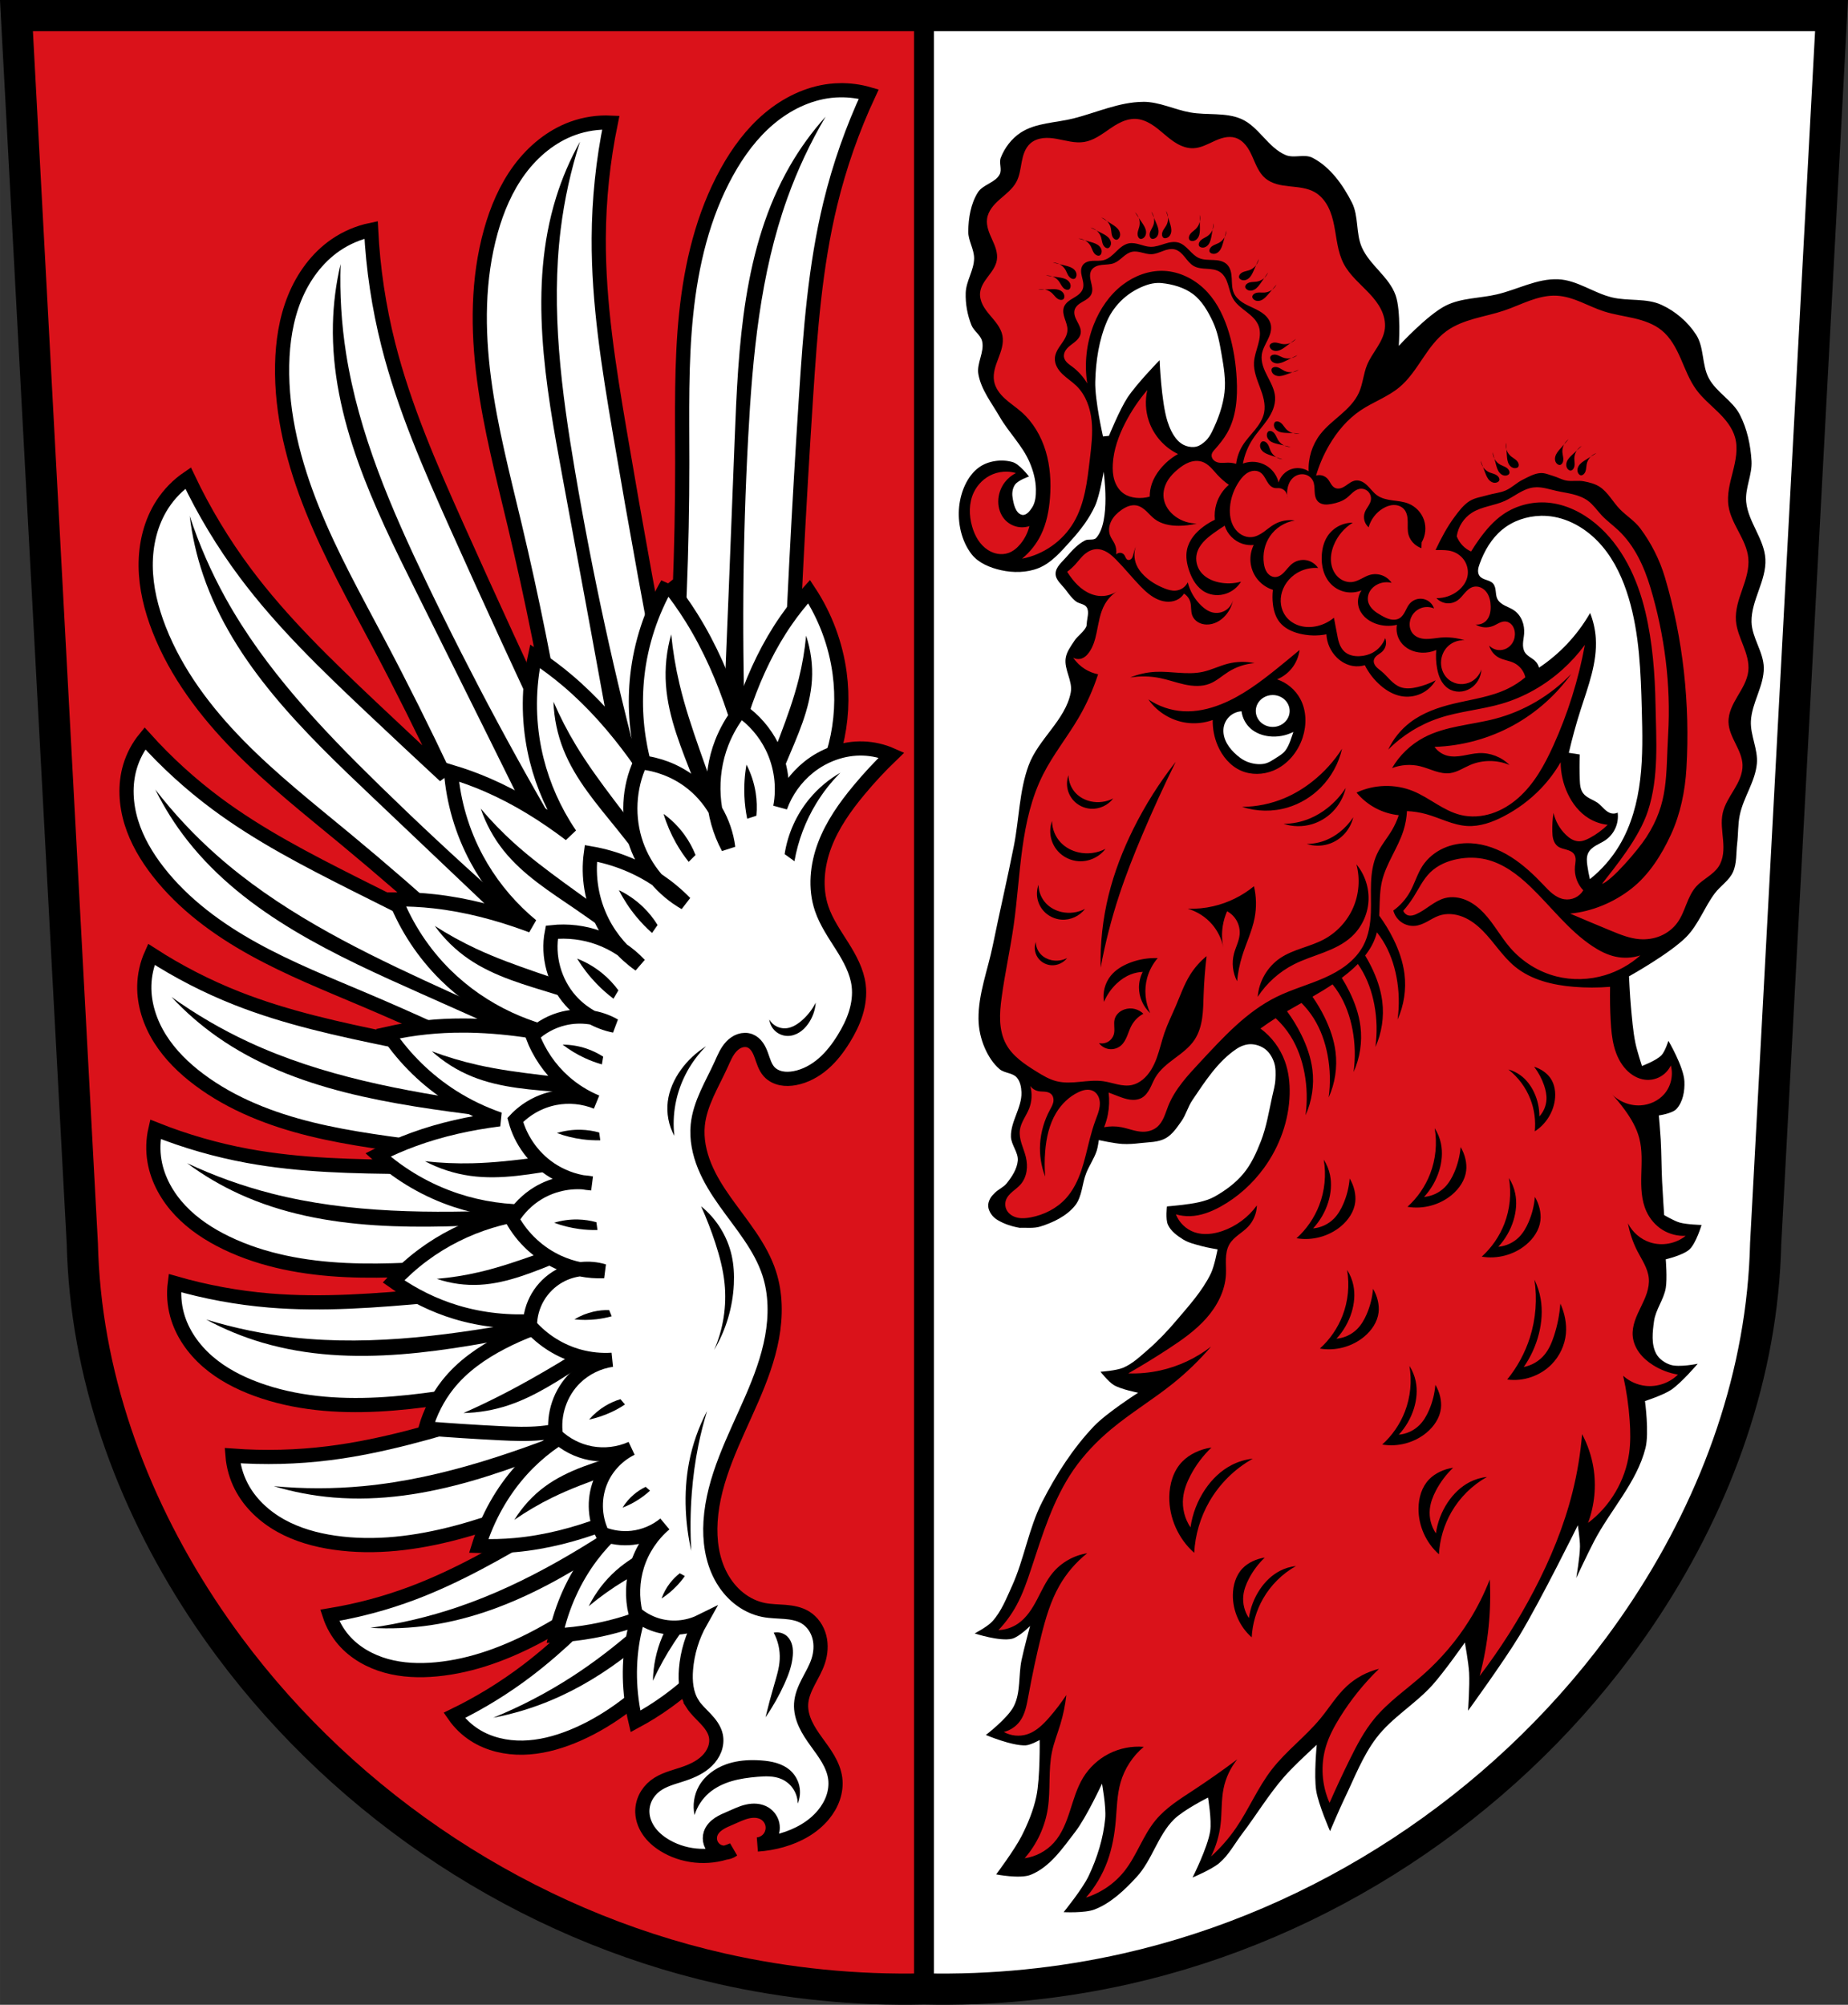
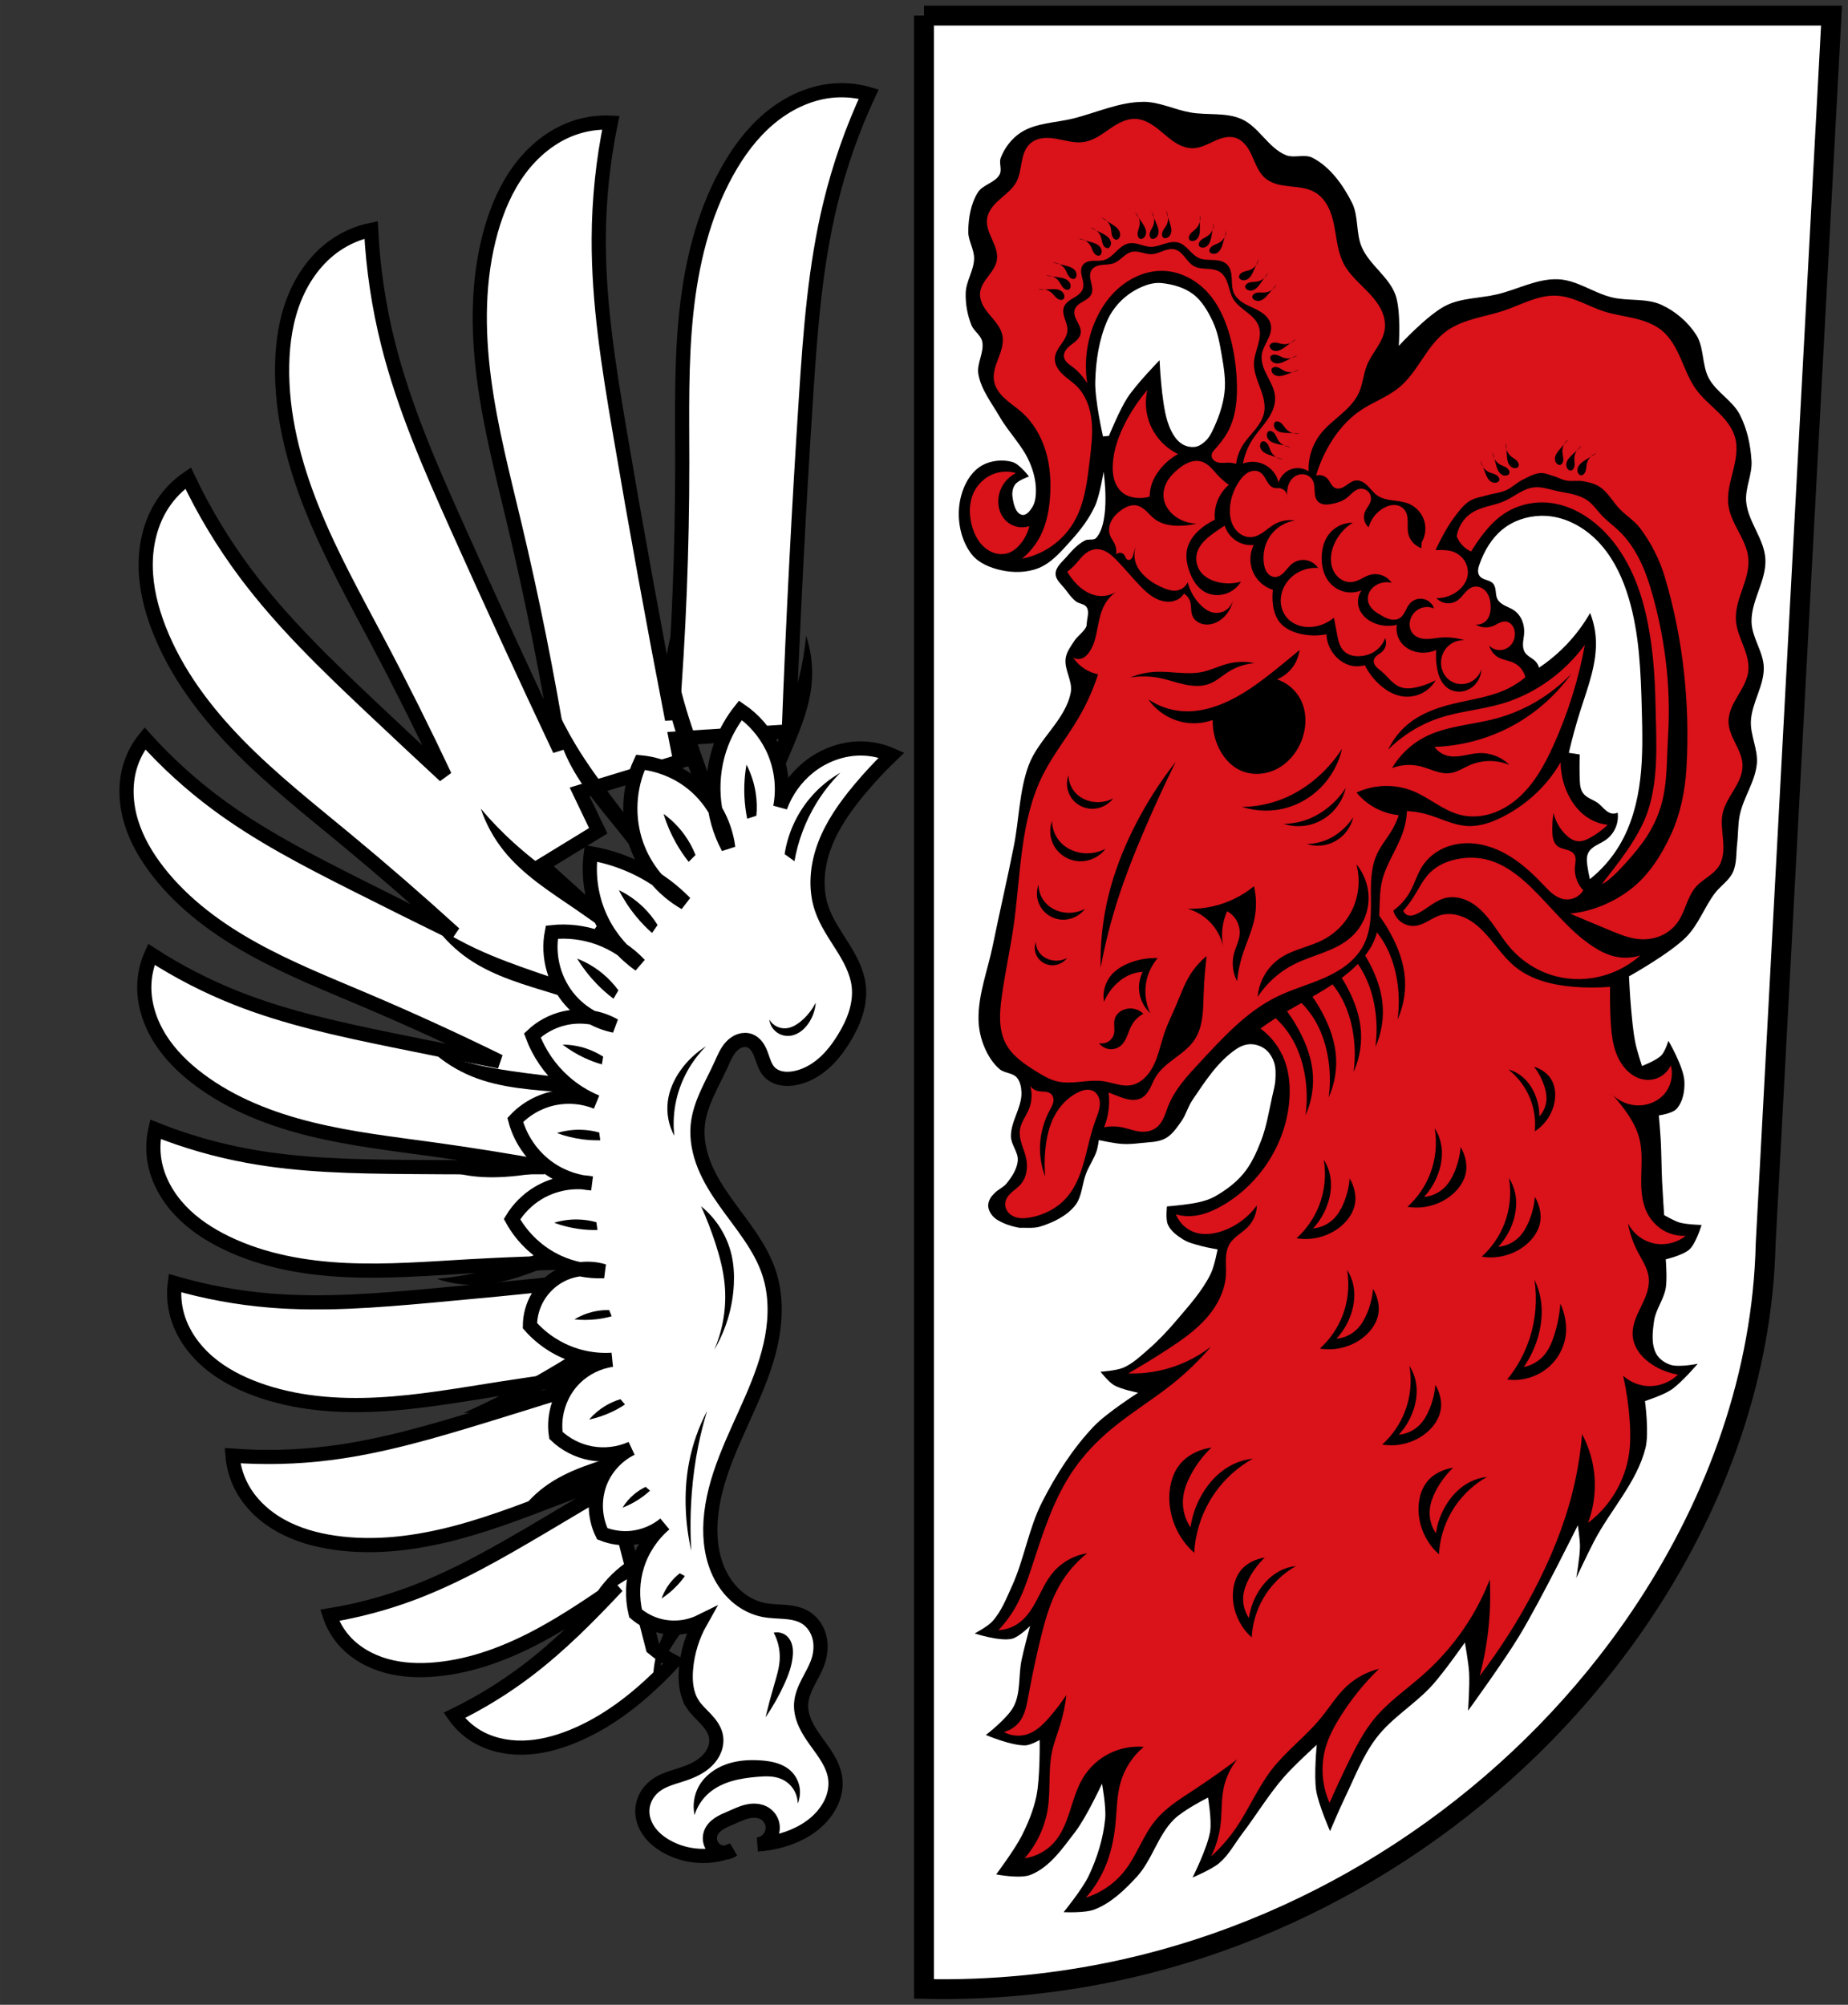
<svg xmlns="http://www.w3.org/2000/svg" xmlns:ns1="http://sodipodi.sourceforge.net/DTD/sodipodi-0.dtd" xmlns:ns2="http://www.inkscape.org/namespaces/inkscape" width="651.61" height="706.79" viewBox="0 0 651.606 706.791" version="1.1" id="svg887" ns1:docname="DEU_Viereth-Trunstadt_COA.svg" ns2:version="0.92.5 (2060ec1f9f, 2020-04-08)">
  <rect x="0" y="0" width="651.606" height="706.791" fill="#333333" stroke="none" />
  <defs id="defs891" />
  <ns1:namedview pagecolor="#ffffff" bordercolor="#666666" borderopacity="1" objecttolerance="10" gridtolerance="10" guidetolerance="10" ns2:pageopacity="0" ns2:pageshadow="2" ns2:window-width="1920" ns2:window-height="1046" id="namedview889" showgrid="false" ns2:zoom="1.1173202" ns2:cx="325.80313" ns2:cy="354.87278" ns2:window-x="-11" ns2:window-y="-11" ns2:window-maximized="1" ns2:current-layer="svg887" />
-   <path d="m 5.8,5.5 23.22,432.9 c 0.136,5.673 0.492,11.341 1.068,16.986 4.627,45.35 23.53,88.63 50.713,125.22 42.1,56.668 104.71,97.9 173.57,113.46 23.399,5.286 47.45,7.691 71.43,7.143 23.982,0.548 48.03,-1.856 71.43,-7.143 68.859,-15.556 131.48,-56.791 173.57,-113.46 27.18,-36.59 46.08,-79.876 50.711,-125.22 0.576,-5.645 0.934,-11.313 1.07,-16.986 L 645.802,5.5 h -320 -320 z" id="path855" ns2:connector-curvature="0" style="fill:#da121a;fill-rule:evenodd;stroke:#000000;stroke-width:7;fill-opacity:1" />
  <path d="m 325.8,5.5 v 695.71 c 23.982,0.548 48.03,-1.856 71.43,-7.143 68.859,-15.556 131.48,-56.791 173.57,-113.46 27.18,-36.59 46.08,-79.876 50.711,-125.22 0.576,-5.645 0.934,-11.313 1.07,-16.986 l 23.22,-432.9 h -320 z" id="path857" ns2:connector-curvature="0" style="fill:#ffffff;fill-rule:evenodd;stroke:#000000;stroke-width:7" />
-   <path style="fill:none;fill-rule:evenodd;stroke:#000000;stroke-width:11" ns2:connector-curvature="0" id="path861" d="m 5.8,5.5 23.22,432.9 c 0.136,5.673 0.492,11.341 1.068,16.986 4.627,45.35 23.53,88.63 50.713,125.22 42.1,56.668 104.71,97.9 173.57,113.46 23.399,5.286 47.45,7.691 71.43,7.143 23.982,0.548 48.03,-1.856 71.43,-7.143 68.859,-15.556 131.48,-56.791 173.57,-113.46 27.18,-36.59 46.08,-79.876 50.711,-125.22 0.576,-5.645 0.934,-11.313 1.07,-16.986 L 645.802,5.5 h -320 -320 z" />
  <path style="fill:#ffffff;fill-rule:evenodd;stroke:#000000;stroke-width:5" ns2:connector-curvature="0" id="path863" d="m 296.19,31.81 c -1.138,0.017 -2.275,0.09 -3.406,0.221 -7.967,0.917 -15.464,4.634 -21.596,9.803 -6.132,5.169 -10.965,11.742 -14.854,18.756 -8.487,15.307 -12.592,32.712 -14.395,50.12 -1.802,17.409 -1.394,34.959 -1.387,52.46 0.012,30.18 -1.193,60.37 -3.582,90.46 -6.576,-33.846 -12.748,-67.772 -18.514,-101.77 -3.811,-22.47 -7.455,-45.1 -7.342,-67.887 0.068,-13.674 1.495,-27.343 4.252,-40.736 -4.549,-0.218 -9.14,0.477 -13.422,2.029 -7.539,2.733 -13.975,8.08 -18.746,14.525 -4.772,6.446 -7.956,13.957 -10.119,21.68 -4.721,16.853 -4.694,34.737 -2.426,52.09 2.268,17.354 6.721,34.33 10.771,51.36 6.254,26.287 11.555,52.801 15.92,79.47 -12.365,-26.2 -24.472,-52.51 -36.31,-78.949 -9.313,-20.801 -18.503,-41.797 -24.1,-63.891 -3.357,-13.256 -5.397,-26.845 -6.08,-40.502 -4.459,0.928 -8.731,2.748 -12.488,5.322 -6.615,4.533 -11.507,11.321 -14.514,18.756 -3.01,7.435 -4.208,15.504 -4.369,23.521 -0.353,17.498 4.148,34.807 10.688,51.04 6.54,16.234 15.1,31.56 23.283,47.03 8.163,15.434 15.958,31.06 23.402,46.857 -8.657,-8.03 -17.291,-16.09 -25.879,-24.2 -15.785,-14.904 -31.533,-30.02 -44.518,-47.42 -7.791,-10.439 -14.546,-21.652 -20.13,-33.42 -3.584,2.445 -6.676,5.608 -9.04,9.244 -4.166,6.404 -5.992,14.161 -5.924,21.801 0.069,7.639 1.958,15.181 4.742,22.295 6.076,15.524 16.352,29.11 28.03,41.01 11.678,11.898 24.803,22.26 37.648,32.887 13.08,10.822 25.899,21.964 38.457,33.389 -11.726,-5.758 -23.429,-11.563 -35.09,-17.447 -16.881,-8.518 -33.785,-17.223 -48.949,-28.518 -9.09,-6.774 -17.516,-14.449 -25.1,-22.879 -2.389,2.923 -4.189,6.323 -5.264,9.941 -1.892,6.37 -1.494,13.293 0.457,19.645 1.951,6.352 5.398,12.168 9.484,17.408 8.929,11.449 20.883,20.236 33.588,27.26 12.705,7.03 26.24,12.413 39.6,18.09 15.904,6.756 31.619,13.955 47.13,21.576 -12.621,-2.454 -25.23,-4.956 -37.828,-7.545 -18.521,-3.807 -37.11,-7.79 -54.701,-14.727 -10.549,-4.16 -20.685,-9.367 -30.21,-15.52 -1.541,3.446 -2.391,7.199 -2.482,10.973 -0.16,6.643 2.036,13.219 5.58,18.84 3.544,5.621 8.389,10.335 13.703,14.324 11.612,8.716 25.45,14.07 39.551,17.531 14.1,3.461 28.568,5.12 42.951,7.105 13.155,1.816 26.27,3.912 39.34,6.283 -16.02,0.078 -32.04,0.052 -48.05,-0.084 -18.907,-0.16 -37.918,-0.479 -56.52,-3.889 -11.154,-2.045 -22.11,-5.198 -32.641,-9.396 -0.847,3.678 -0.955,7.526 -0.316,11.246 1.125,6.549 4.549,12.577 9.111,17.408 4.563,4.831 10.228,8.52 16.213,11.408 13.08,6.31 27.686,8.893 42.19,9.566 14.504,0.674 29.02,-0.489 43.516,-1.318 26.651,-1.524 53.37,-1.909 80.05,-1.162 l 0.631,-1.119 -3.949,-33.25 c -3.133,0.059 -6.266,0.094 -9.398,0.145 l 1.973,-25.889 c -10.05,-1.782 -20.09,-3.621 -30.13,-5.488 l 8.822,-24.893 c -5.1,-2.401 -10.187,-4.831 -15.275,-7.256 l 15.854,-21.822 c -7.686,-6.869 -15.341,-13.771 -22.975,-20.697 l 19.816,-12.12 c -2.193,-4.559 -4.378,-9.121 -6.555,-13.688 l 35.494,-10.828 c -0.528,-2.666 -1.046,-5.333 -1.568,-8 l 39.836,-2.514 c 1.492,-39.461 3.523,-78.9 6.094,-118.3 1.484,-22.743 3.166,-45.6 8.541,-67.748 3.225,-13.289 7.77,-26.26 13.547,-38.65 -3.282,-0.947 -6.706,-1.402 -10.121,-1.35 z m -51.734,415.43 c -30.884,3.59 -61.813,6.793 -92.78,9.582 -18.832,1.696 -37.782,3.246 -56.625,1.678 -11.301,-0.94 -22.509,-3 -33.404,-6.146 -0.482,3.744 -0.212,7.583 0.789,11.223 1.762,6.407 5.761,12.07 10.775,16.43 5.01,4.36 11.01,7.475 17.254,9.762 13.633,4.996 28.426,6.134 42.926,5.381 14.5,-0.753 28.832,-3.338 43.18,-5.586 14.195,-2.224 28.442,-4.113 42.725,-5.686 -16.06,5.165 -32.16,10.221 -48.29,15.16 -18.08,5.536 -36.31,10.952 -55.07,13.295 -11.253,1.405 -22.644,1.694 -33.953,0.859 0.299,3.763 1.353,7.463 3.082,10.818 3.043,5.907 8.121,10.629 13.926,13.863 5.805,3.234 12.318,5.05 18.895,6 14.369,2.084 29.08,0.151 43.11,-3.57 14.03,-3.721 27.527,-9.2 41.1,-14.352 7.126,-2.704 14.293,-5.299 21.484,-7.826 l 10.896,-20.236 c 0.433,-10.574 0.222,-21.17 -0.686,-31.719 l 10.66,-18.932 z m -21.453,71.969 c -10.776,6.527 -21.583,13 -32.436,19.4 -14.54,8.573 -29.23,17.07 -45.03,23.02 -9.477,3.57 -19.307,6.2 -29.3,7.842 1.051,3.195 2.743,6.18 4.945,8.723 3.884,4.486 9.286,7.511 15,9.1 5.718,1.585 11.75,1.791 17.658,1.238 12.905,-1.207 25.27,-5.957 36.672,-12.11 9.437,-5.091 18.304,-11.144 27.15,-17.215 -9.918,10.57 -20.13,20.901 -31.65,29.666 -8.06,6.131 -16.729,11.463 -25.836,15.893 1.921,2.762 4.393,5.136 7.23,6.943 5,3.188 11.05,4.546 16.979,4.43 5.933,-0.116 11.772,-1.645 17.275,-3.863 12.02,-4.846 22.51,-12.93 31.682,-22.09 1.417,-1.415 2.797,-2.865 4.162,-4.328 -2.598,-1.373 -5.061,-3 -7.316,-4.885 l -13.06,-50.873 5.865,-10.891 z" />
-   <path style="fill-rule:evenodd" d="m 291.09,41.15 c -4.775,5.316 -8.991,11.133 -12.559,17.324 -16.568,28.754 -18.212,63.41 -19.49,96.58 -1.386,35.948 -2.829,71.894 -4.33,107.84 l 8.229,1.301 c -1.391,-36.655 -1.101,-73.37 0.867,-110 1.536,-28.591 4.174,-57.51 13.857,-84.45 3.565,-9.921 8.07,-19.505 13.426,-28.584 m -86.58,8.801 c -3.488,6.236 -6.321,12.839 -8.438,19.664 -9.832,31.696 -3.803,65.868 2.25,98.5 6.561,35.37 13.07,70.75 19.514,106.15 l 8.312,-0.543 c -9.426,-35.45 -17.226,-71.33 -23.369,-107.5 -4.795,-28.23 -8.587,-57.02 -5.072,-85.43 1.294,-10.462 3.574,-20.802 6.803,-30.838 m -84.42,43.13 c -1.638,6.955 -2.545,14.08 -2.703,21.22 -0.734,33.18 14.461,64.37 29.26,94.08 16.04,32.2 32.02,64.43 47.957,96.69 l 7.842,-2.811 c -18.813,-31.49 -36.18,-63.841 -52.04,-96.92 -12.375,-25.82 -23.938,-52.45 -28.375,-80.74 -1.634,-10.415 -2.285,-20.983 -1.941,-31.52 m -53.2,88.78 c 0.847,7.095 2.44,14.1 4.742,20.865 10.691,31.417 35.665,55.51 59.752,78.34 26.11,24.747 52.18,49.53 78.21,74.37 l 6.402,-5.328 c -28.474,-23.13 -55.888,-47.558 -82.13,-73.19 -20.481,-20.01 -40.479,-41.06 -54.35,-66.11 -5.107,-9.222 -9.343,-18.926 -12.635,-28.941 z m -12.13,96.48 c 3.164,6.407 7,12.48 11.428,18.09 20.554,26.05 52.13,40.442 82.45,53.934 23.903,10.636 47.79,21.308 71.67,32 l 0.646,-6.469 c -24.1,-9.327 -47.902,-19.415 -71.35,-30.28 -25.98,-12.03 -51.853,-25.22 -73.28,-44.21 -7.89,-6.992 -15.12,-14.728 -21.563,-23.07 m 5.688,73.12 c 4.868,5.231 10.285,9.951 16.13,14.06 27.16,19.07 61.54,23.799 94.45,28.03 15.849,2.039 31.695,4.093 47.541,6.154 l 0.502,-5.02 c -16.198,-1.665 -32.364,-3.639 -48.48,-5.961 -28.339,-4.082 -56.904,-9.293 -82.88,-21.344 -9.563,-4.437 -18.706,-9.776 -27.27,-15.924 m 5.523,58.62 c 5.742,4.253 11.93,7.903 18.43,10.871 30.19,13.786 64.848,12.157 97.98,10.307 11.07,-0.618 22.14,-1.221 33.22,-1.828 l 0.479,-4.789 c -11.659,0.816 -23.328,1.48 -35.01,1.955 -28.608,1.164 -57.644,1.261 -85.38,-5.842 -10.213,-2.615 -20.18,-6.194 -29.721,-10.674 m 148.83,50.07 c -8.591,1.785 -17.2,3.48 -25.828,5.076 -28.15,5.207 -56.884,9.417 -85.35,6.318 -10.48,-1.141 -20.852,-3.27 -30.934,-6.352 6.287,3.396 12.93,6.131 19.785,8.148 31.837,9.368 65.917,2.841 98.46,-3.688 8.275,-1.66 16.552,-3.307 24.828,-4.961 l -0.959,-4.543 m 7.494,35.496 c -3.945,1.652 -7.897,3.287 -11.859,4.896 -26.527,10.775 -53.816,20.691 -82.32,23.393 -10.495,0.995 -21.08,1 -31.58,0.014 6.842,2.059 13.901,3.4 21.02,3.994 33.07,2.759 65.14,-10.504 95.69,-23.457 3.339,-1.415 6.68,-2.824 10.02,-4.238 l -0.973,-4.602 m 7.156,33.895 c -21.322,14.874 -43.554,28.747 -68.13,37.07 -9.984,3.383 -20.287,5.824 -30.729,7.279 7.132,0.43 14.309,0.111 21.375,-0.949 29.11,-4.369 54.54,-20.823 78.58,-38.19 l -1.102,-5.217 m 12.672,27.17 c -12.25,12.794 -25.394,24.645 -40.22,34.27 -8.843,5.739 -18.227,10.642 -27.988,14.625 7.02,-1.341 13.895,-3.419 20.482,-6.188 20.01,-8.411 36.459,-22.711 51.35,-38.76 l -3.625,-3.945" id="path867" ns2:connector-curvature="0" />
-   <path d="m 235.34,205.84 c -5.731,9.916 -9.376,21.03 -10.629,32.416 -1.063,9.664 -0.408,19.508 1.861,28.961 0.357,1.487 0.766,2.959 1.199,4.424 -1.267,-1.88 -2.557,-3.743 -3.889,-5.578 -6.953,-9.579 -14.807,-18.55 -23.842,-26.19 -3.625,-3.066 -7.435,-5.913 -11.4,-8.521 -2.346,10.867 -2.408,22.22 -0.184,33.12 1.888,9.246 5.414,18.15 10.316,26.21 0.723,1.188 1.484,2.353 2.264,3.504 -9.02,-6.845 -18.702,-12.889 -29.09,-17.402 -4.209,-1.828 -8.528,-3.404 -12.926,-4.715 0.846,10.707 3.943,21.232 9.03,30.691 4.317,8.03 10.06,15.286 16.836,21.381 0.844,0.759 1.708,1.496 2.582,2.219 -0.356,-0.133 -0.708,-0.279 -1.064,-0.41 -10.737,-3.944 -21.871,-6.913 -33.24,-8.182 -4.56,-0.509 -9.15,-0.745 -13.738,-0.703 3.959,9.984 10.01,19.13 17.658,26.676 6.489,6.404 14.11,11.65 22.385,15.48 7.298,3.379 15.08,5.653 22.996,7.07 9.693,1.735 19.614,2.193 29.426,1.355 l -3.77,-20.14 c -0.789,-0.542 -1.595,-1.058 -2.393,-1.588 2.242,0.634 4.502,1.205 6.779,1.699 l 2.322,-20.355 c -0.837,-1.056 -1.701,-2.091 -2.561,-3.129 2.183,1.408 4.412,2.744 6.684,4 l 8.352,-19.49 c -0.014,-0.036 -0.031,-0.07 -0.045,-0.105 2.196,2.799 4.507,5.507 6.943,8.1 l 12.12,-13.912 2.131,2.252 c 6.828,-6.332 12.735,-13.656 17.479,-21.67 3.813,-6.442 6.885,-13.355 8.717,-20.613 2.081,-8.245 2.536,-16.889 1.412,-25.318 -1.367,-10.252 -5.081,-20.18 -10.777,-28.816 -2.922,3.203 -5.633,6.601 -8.105,10.162 -6.086,8.764 -10.711,18.487 -14.273,28.545 -0.941,2.656 -1.784,5.344 -2.578,8.05 -0.436,-1.437 -0.869,-2.876 -1.338,-4.303 -3.804,-11.589 -8.688,-22.866 -15.15,-33.21 -2.591,-4.151 -5.432,-8.147 -8.502,-11.957 z m -72.2,155.72 c -4.287,-0.006 -8.571,0.195 -12.838,0.635 -4.565,0.471 -9.101,1.216 -13.576,2.23 5.989,8.916 13.848,16.567 22.92,22.316 5.143,3.259 10.674,5.892 16.428,7.883 -10.281,1.312 -20.462,3.519 -30.19,7.07 -4.311,1.573 -8.526,3.406 -12.617,5.484 7.988,7.18 17.481,12.678 27.684,16.03 8.661,2.848 17.818,4.155 26.932,3.904 8.04,-0.221 16.02,-1.647 23.744,-3.9 9.453,-2.759 18.541,-6.764 26.955,-11.879 l -10.936,-14.5 c 3.431,-0.716 6.832,-1.582 10.182,-2.615 l -7.961,-18.877 c -14.527,-5.939 -29.799,-10.05 -45.34,-12.213 -7.081,-0.984 -14.233,-1.563 -21.379,-1.572 z m 31.383,65.52 c -7.276,0.133 -14.546,1.27 -21.574,3.416 -8.415,2.569 -16.494,6.56 -23.742,11.941 -3.722,2.763 -7.222,5.888 -10.445,9.326 6.794,4.834 14.274,8.515 22.1,10.871 9.152,2.755 18.748,3.694 28.25,3.082 7.918,-0.51 15.882,-2.124 23.08,-5.852 9.393,-4.865 17.214,-13.343 21.76,-23.586 l -11.832,-4.74 c -8.877,-3.139 -18.243,-4.629 -27.598,-4.459 z m 27.22,35.34 c -15.481,-0.078 -30.87,3.645 -44.703,10.816 -7.179,3.722 -14.04,8.452 -19.21,15.01 -3.506,4.452 -6.173,9.695 -7.799,15.328 8.786,0.702 17.578,1.271 26.371,1.707 9.44,0.468 19.291,0.694 27.725,-3.68 6.562,-3.403 11.67,-9.297 16.643,-15.05 6.073,-7.02 12.174,-14.01 18.305,-20.977 l -17.334,-3.162 z m 21.13,32.707 c -5.834,-0.084 -11.63,0.347 -17.311,1.291 -7.423,1.234 -14.667,3.349 -21.383,6.605 -7.613,3.692 -14.519,8.849 -20.279,15.223 -6.786,7.508 -11.966,16.699 -15.11,26.803 4.356,0.168 8.697,0.054 12.992,-0.342 10.707,-0.987 21.09,-3.722 31.03,-7.463 10.486,-3.945 20.516,-9.03 29.922,-15.13 l 0.027,-3.529 c -0.209,-6.496 2.519,-13.03 7.287,-17.447 0.931,-0.863 1.94,-1.638 3,-2.328 l 0.338,-2.971 c -3.51,-0.422 -7.02,-0.657 -10.523,-0.707 z m -0.152,29.564 c -5.35,1.748 -10.504,4.01 -15.305,6.893 -7.256,4.35 -13.681,10.1 -18.855,16.957 -6.096,8.08 -10.442,17.691 -12.676,28.03 4.354,-0.218 8.669,-0.716 12.912,-1.49 5.472,-0.998 10.812,-2.463 16.02,-4.273 -0.512,1.75 -0.969,3.52 -1.338,5.316 -2.035,9.914 -1.833,20.461 0.592,30.76 3.838,-2.067 7.52,-4.369 11.02,-6.891 8.723,-6.286 16.28,-13.913 22.947,-22.18 0.066,-0.082 0.128,-0.166 0.193,-0.248 -1.282,-1.445 -2.38,-3.053 -3.244,-4.781 l -12.486,-20.19 0.219,-27.898 z" id="path869" ns2:connector-curvature="0" style="fill:#ffffff;fill-rule:evenodd;stroke:#000000;stroke-width:5" />
  <path style="fill-rule:evenodd" d="m 236.67,223.64 c -1.648,5.766 -2.28,11.821 -1.859,17.803 0.825,11.735 5.598,22.768 9.83,33.744 3.638,9.437 6.919,19.01 9.832,28.695 l 6.111,-2.125 c -4.844,-12.309 -9.45,-24.711 -13.816,-37.2 -2.692,-7.699 -5.297,-15.445 -7.174,-23.383 -1.365,-5.771 -2.343,-11.635 -2.924,-17.537 m 47.566,0.475 c -0.484,5.152 -1.353,10.254 -2.602,15.262 -1.717,6.887 -4.146,13.579 -6.658,20.227 -4.075,10.782 -8.384,21.482 -12.926,32.09 l 5.971,2.094 c 2.7,-8.38 5.759,-16.65 9.168,-24.785 3.965,-9.463 8.458,-18.955 9.1,-29.21 0.327,-5.228 -0.372,-10.559 -2.053,-15.676 m -89.08,23.291 c 0.191,5.818 1.404,11.601 3.568,17 4.246,10.599 11.93,19.376 19.1,28.26 6.16,7.639 12.03,15.512 17.596,23.596 l 5.01,-3.781 c -8.126,-9.935 -16.06,-20.03 -23.799,-30.27 -4.771,-6.315 -9.477,-12.699 -13.566,-19.477 -2.974,-4.928 -5.616,-10.05 -7.904,-15.336 m -25.639,37.701 c 1.793,5.33 4.524,10.343 8.03,14.74 6.877,8.626 16.432,14.608 25.537,20.836 7.828,5.354 15.452,11.01 22.852,16.939 l 3.59,-4.893 c -10.287,-6.932 -20.439,-14.06 -30.451,-21.385 -6.173,-4.516 -12.304,-9.113 -17.975,-14.246 -4.123,-3.732 -7.995,-7.742 -11.582,-11.992 m -16.223,41.33 c 3.282,4.566 7.367,8.554 12.01,11.725 9.111,6.22 20,9.127 30.537,12.4 9.06,2.814 18.01,5.971 26.826,9.463 l 1.99,-5.732 c -11.871,-3.598 -23.673,-7.424 -35.396,-11.477 -7.229,-2.499 -14.441,-5.089 -21.371,-8.326 -5.04,-2.354 -9.919,-5.05 -14.598,-8.05 m -1.029,44.21 c 4.177,3.765 9.01,6.796 14.227,8.908 10.224,4.144 21.485,4.671 32.475,5.633 9.448,0.827 18.865,2.01 28.22,3.553 l 0.729,-6.03 c -12.364,-0.996 -24.708,-2.228 -37.03,-3.699 -7.595,-0.907 -15.193,-1.908 -22.652,-3.6 -5.424,-1.23 -10.764,-2.825 -15.975,-4.77 m 73.893,31.957 c -12.232,2.059 -24.504,3.884 -36.807,5.471 -7.586,0.978 -15.197,1.868 -22.844,2.053 -5.56,0.134 -11.128,-0.106 -16.656,-0.717 4.971,2.629 10.405,4.383 15.975,5.156 10.927,1.517 21.974,-0.726 32.865,-2.482 9.363,-1.51 18.784,-2.665 28.23,-3.461 l -0.768,-6.02 m -4.75,27.4 c -10.649,4.296 -21.372,8.368 -32.16,12.213 -6.652,2.371 -13.342,4.658 -20.18,6.26 -4.969,1.165 -10.01,1.965 -15.06,2.393 4.883,1.659 10.04,2.371 15.16,2.096 10.05,-0.54 19.605,-4.796 29.1,-8.545 8.162,-3.223 16.434,-6.108 24.789,-8.646 l -1.652,-5.77 m 4.094,32.07 c -9.433,6.57 -19.07,12.8 -28.891,18.676 -6.05,3.622 -12.178,7.11 -18.418,10.346 -4.854,2.517 -9.777,4.881 -14.762,7.088 5.367,-0.11 10.7,-1.029 15.799,-2.721 9.549,-3.168 18.1,-8.957 26.666,-14.449 7.379,-4.729 14.857,-9.277 22.428,-13.643 l -2.822,-5.297 m 17.06,42.31 c -7.329,2.92 -14.767,5.58 -22.311,7.938 -9.793,3.061 -19.947,5.736 -28.21,11.85 -4.21,3.116 -7.838,7.083 -10.67,11.664 4.253,-2.948 8.716,-5.568 13.352,-7.838 6.375,-3.122 13.06,-5.575 19.762,-7.934 8.283,-2.914 16.619,-5.692 25,-8.334 0.688,-2.571 1.728,-5.05 3.074,-7.346 m 0.553,35.506 c -9.134,3.738 -18.534,7.282 -25.916,13.832 -3.918,3.476 -7.182,7.749 -9.598,12.563 3.976,-3.312 8.191,-6.318 12.607,-8.988 6.074,-3.673 12.513,-6.706 18.982,-9.648 1.697,-0.772 3.4,-1.533 5.104,-2.293 l -1.18,-5.465 m 3.873,17.959 c -5.313,5.886 -10.397,11.974 -13.482,19.248 -2.045,4.822 -3.159,10.08 -3.273,15.467 2.168,-4.699 4.684,-9.223 7.525,-13.531 3.239,-4.912 6.899,-9.529 10.662,-14.06 -0.63,-1.852 -1.024,-3.783 -1.133,-5.736 l -0.299,-1.385" id="path871" ns2:connector-curvature="0" />
  <path d="m 244.15,600.68 c 1.266,1.988 3.052,3.577 4.667,5.293 1.615,1.716 3.119,3.672 3.599,5.979 0.333,1.598 0.144,3.286 -0.436,4.812 -0.58,1.526 -1.54,2.894 -2.705,4.04 -2.331,2.287 -5.409,3.648 -8.507,4.678 -3.374,1.122 -6.958,1.957 -9.77,4.133 -1.427,1.104 -2.606,2.531 -3.395,4.154 -0.789,1.622 -1.185,3.438 -1.114,5.24 0.101,2.578 1.152,5.069 2.73,7.111 1.577,2.042 3.661,3.654 5.913,4.913 7.03,3.932 15.917,4.361 23.297,1.127 -0.858,0.639 -1.921,0.997 -2.991,1.01 -1.07,0.011 -2.14,-0.327 -3.01,-0.948 -0.87,-0.622 -1.536,-1.525 -1.873,-2.54 -0.337,-1.015 -0.343,-2.137 -0.017,-3.156 0.478,-1.492 1.626,-2.692 2.93,-3.561 1.304,-0.868 2.774,-1.448 4.209,-2.076 1.933,-0.845 3.843,-1.794 5.902,-2.252 1.03,-0.229 2.093,-0.332 3.143,-0.229 1.05,0.103 2.087,0.417 2.98,0.978 1.329,0.835 2.3,2.223 2.63,3.758 0.352,1.633 -0.03,3.411 -1.021,4.756 -0.991,1.345 -2.576,2.236 -4.24,2.384 2.924,-0.19 5.827,-0.695 8.642,-1.503 5.598,-1.607 10.958,-4.518 14.655,-9.02 1.461,-1.779 2.65,-3.793 3.394,-5.971 0.744,-2.178 1.037,-4.522 0.739,-6.805 -0.317,-2.431 -1.288,-4.737 -2.515,-6.859 -1.227,-2.122 -2.71,-4.083 -4.143,-6.072 -1.433,-1.989 -2.826,-4.02 -3.848,-6.253 -1.022,-2.228 -1.663,-4.673 -1.519,-7.12 0.16,-2.711 1.264,-5.273 2.509,-7.687 1.244,-2.414 2.653,-4.764 3.503,-7.344 0.904,-2.743 1.142,-5.741 0.417,-8.537 -0.725,-2.796 -2.459,-5.366 -4.926,-6.869 -2.138,-1.303 -4.684,-1.754 -7.179,-1.96 -2.495,-0.205 -5.02,-0.191 -7.475,-0.671 -3.255,-0.635 -6.321,-2.139 -8.903,-4.221 -2.582,-2.082 -4.685,-4.733 -6.247,-7.659 -3.124,-5.852 -4.046,-12.687 -3.638,-19.308 0.939,-15.247 8.466,-29.16 14.544,-43.18 3.039,-7.01 5.762,-14.207 7.137,-21.72 1.375,-7.513 1.355,-15.394 -1.014,-22.655 -3.053,-9.361 -9.709,-17.02 -15.412,-25.04 -2.852,-4.01 -5.51,-8.203 -7.366,-12.763 -1.856,-4.56 -2.888,-9.527 -2.398,-14.426 0.767,-7.657 5.093,-14.408 8.267,-21.418 1,-2.208 1.927,-4.519 3.59,-6.283 0.832,-0.882 1.846,-1.61 2.993,-2 1.148,-0.39 2.433,-0.425 3.562,0.016 1.021,0.4 1.869,1.166 2.507,2.058 0.638,0.892 1.08,1.908 1.458,2.937 0.378,1.029 0.698,2.08 1.116,3.094 0.419,1.013 0.943,1.997 1.682,2.808 1.091,1.196 2.609,1.957 4.193,2.29 1.584,0.333 3.234,0.259 4.825,-0.036 3.745,-0.694 7.201,-2.597 10.08,-5.093 2.877,-2.495 5.207,-5.569 7.206,-8.81 1.741,-2.822 3.254,-5.803 4.238,-8.969 0.984,-3.166 1.428,-6.528 1.023,-9.819 -0.617,-5 -3.134,-9.557 -5.818,-13.826 -2.684,-4.268 -5.617,-8.463 -7.232,-13.239 -2.451,-7.246 -1.626,-15.316 1.088,-22.467 2.714,-7.151 7.205,-13.493 12.1,-19.375 3.589,-4.316 7.418,-8.433 11.464,-12.323 -3.157,-1.394 -6.582,-2.177 -10.03,-2.293 -6.907,-0.231 -13.809,2.269 -19.2,6.592 -4.546,3.643 -8.06,8.561 -10.03,14.04 1.365,-7.13 0.343,-14.696 -2.866,-21.21 -2.542,-5.159 -6.432,-9.647 -11.177,-12.897 -2.756,3.462 -4.986,7.341 -6.592,11.464 -4.624,11.873 -3.763,25.759 2.293,36.97 -1.157,-9.258 -6.25,-17.959 -13.756,-23.5 -4.999,-3.691 -11.01,-5.995 -17.195,-6.592 -4.187,8.977 -4.713,19.599 -1.433,28.945 3.03,8.631 9.252,16.1 17.195,20.634 -5.759,-5.898 -12.728,-10.61 -20.348,-13.756 -4.144,-1.711 -8.478,-2.963 -12.897,-3.726 -1.127,8.183 0.292,16.698 4.01,24.07 3.05,6.05 7.625,11.318 13.183,15.189 -3.949,-4.215 -8.901,-7.484 -14.329,-9.457 -5.291,-1.924 -11.03,-2.616 -16.622,-2.01 -1.648,8.461 0.863,17.632 6.592,24.07 4.02,4.523 9.542,7.691 15.476,8.884 -5.319,-3.044 -11.804,-3.985 -17.769,-2.579 -4.166,0.982 -8.06,3.081 -11.177,6.02 2.314,6.25 6.19,11.915 11.177,16.336 3.388,3 7.28,5.436 11.464,7.165 -4.6,-1.863 -9.741,-2.367 -14.616,-1.433 -5.336,1.023 -10.328,3.773 -14.04,7.738 1.958,7.443 6.893,14.06 13.47,18.06 4.065,2.471 8.724,3.958 13.47,4.299 -6.442,-1.196 -13.307,0.052 -18.915,3.439 -3.737,2.257 -6.914,5.434 -9.171,9.171 3.629,6.637 9.452,12.05 16.336,15.189 5.01,2.282 10.551,3.371 16.05,3.152 -5.198,-1.576 -11.03,-0.94 -15.762,1.72 -3.091,1.735 -5.71,4.3 -7.512,7.352 -1.801,3.052 -2.78,6.586 -2.805,10.13 4.589,5.24 10.755,9.08 17.482,10.89 3.725,1 7.614,1.391 11.464,1.146 -4.815,0.69 -9.395,2.929 -12.897,6.305 -5.356,5.163 -8,12.994 -6.878,20.348 3.383,3.233 7.722,5.453 12.323,6.305 4.803,0.889 9.873,0.281 14.329,-1.72 -4.646,2.265 -8.464,6.185 -10.604,10.89 -2.738,6.02 -2.63,13.265 0.287,19.2 3.344,1.342 7.02,1.839 10.604,1.433 4.183,-0.475 8.219,-2.189 11.464,-4.872 -4.537,3.825 -7.959,8.957 -9.744,14.616 -1.718,5.445 -1.918,11.36 -0.573,16.909 2.094,1.79 4.544,3.163 7.165,4.01 5.138,1.666 10.92,1.245 15.762,-1.146 -2.92,5.172 -4.694,10.987 -5.159,16.909 -0.326,4.159 0.05,8.562 2.292,12.08 z" id="path873" ns2:connector-curvature="0" style="fill:#ffffff;fill-rule:evenodd;stroke:#000000;stroke-width:5" />
  <path style="fill-rule:evenodd" d="m 263.21,269.57 c -0.653,3.696 -0.898,7.465 -0.727,11.215 0.12,2.642 0.447,5.274 0.975,7.865 l 3.246,-1.061 c 0.252,-2.697 0.166,-5.426 -0.254,-8.102 -0.541,-3.451 -1.639,-6.814 -3.24,-9.918 m 33.08,2.869 c -4.088,2.35 -7.754,5.428 -10.777,9.05 -4.66,5.578 -7.759,12.449 -8.855,19.635 l 3.465,2.502 c 1.26,-7.203 3.887,-14.165 7.699,-20.404 2.388,-3.908 5.236,-7.535 8.469,-10.779 m -62.32,14.502 c 1.09,3.592 2.579,7.06 4.428,10.33 1.303,2.301 2.785,4.5 4.428,6.572 l 2.414,-2.414 c -0.995,-2.519 -2.306,-4.913 -3.891,-7.109 -2.044,-2.833 -4.546,-5.335 -7.379,-7.379 m -15.748,26.887 c 1.704,3.344 3.778,6.5 6.172,9.391 1.686,2.037 3.531,3.942 5.512,5.693 l 1.953,-2.801 c -1.422,-2.305 -3.132,-4.432 -5.078,-6.316 -2.51,-2.43 -5.411,-4.452 -8.559,-5.967 m -14.73,24.13 c 1.959,3.202 4.272,6.188 6.883,8.885 1.839,1.9 3.826,3.656 5.938,5.248 l 1.729,-2.945 c -1.597,-2.188 -3.466,-4.175 -5.553,-5.902 -2.691,-2.228 -5.74,-4.02 -8.996,-5.285 m 84.13,15.521 c -1.26,2.507 -3.041,4.75 -5.197,6.545 -1.548,1.289 -3.38,2.377 -5.391,2.502 -1.146,0.071 -2.309,-0.182 -3.322,-0.723 -1.013,-0.54 -1.872,-1.366 -2.451,-2.357 0.186,1.549 0.945,3.02 2.1,4.07 1.154,1.049 2.693,1.665 4.252,1.703 1.466,0.035 2.921,-0.429 4.168,-1.201 1.247,-0.772 2.292,-1.842 3.146,-3.03 1.569,-2.189 2.514,-4.819 2.695,-7.506 m -89.24,14.803 c 2.42,1.856 5.05,3.444 7.813,4.727 1.949,0.903 3.968,1.653 6.03,2.244 l 0.453,-2.736 c -1.849,-1.192 -3.848,-2.153 -5.934,-2.854 -2.69,-0.903 -5.527,-1.372 -8.365,-1.381 m 50.555,0.596 c -3.452,2.148 -6.48,4.977 -8.855,8.277 -2.378,3.303 -4.114,7.126 -4.619,11.164 -0.519,4.15 0.302,8.458 2.311,12.13 -0.423,-3.713 -0.293,-7.491 0.385,-11.166 0.758,-4.11 2.202,-8.089 4.234,-11.74 1.766,-3.172 3.976,-6.097 6.545,-8.662 m -44.17,29.41 c -2.837,-0.066 -5.683,0.328 -8.396,1.16 2.861,1.056 5.837,1.794 8.859,2.199 2.129,0.285 4.282,0.405 6.43,0.357 l -0.379,-2.748 c -2.12,-0.591 -4.314,-0.918 -6.514,-0.969 m 42.44,26.988 c 1.899,4.204 3.57,8.512 5,12.896 1.517,4.639 2.773,9.389 3.271,14.244 0.819,7.968 -0.453,16.14 -3.656,23.482 4.136,-6.985 6.538,-14.989 6.93,-23.1 0.165,-3.417 -0.023,-6.865 -0.77,-10.203 -1.514,-6.764 -5.38,-12.976 -10.779,-17.322 m -43.43,4.646 c -2.837,-0.066 -5.683,0.326 -8.396,1.158 2.861,1.056 5.839,1.794 8.861,2.199 2.129,0.285 4.28,0.405 6.428,0.357 l -0.379,-2.748 c -2.12,-0.591 -4.314,-0.916 -6.514,-0.967 m 11.02,31.943 c -1.872,-0.044 -3.749,0.146 -5.574,0.564 -2.353,0.539 -4.62,1.459 -6.684,2.713 2.58,0.272 5.192,0.258 7.77,-0.041 1.816,-0.21 3.614,-0.562 5.375,-1.051 l -0.887,-2.186 m 3.98,31.412 c -1.864,0.561 -3.658,1.353 -5.326,2.355 -2.152,1.292 -4.094,2.933 -5.729,4.838 2.638,-0.564 5.213,-1.418 7.664,-2.545 1.727,-0.794 3.392,-1.722 4.975,-2.773 l -1.584,-1.875 m 30.545,4.18 c -2.995,5.674 -5.145,11.793 -6.354,18.09 -1.057,5.508 -1.396,11.143 -1.154,16.746 0.209,4.857 0.855,9.694 1.926,14.436 -0.399,-6.795 -0.335,-13.616 0.191,-20.402 0.436,-5.622 1.191,-11.22 2.311,-16.746 0.828,-4.089 1.857,-8.138 3.08,-12.13 m -21.666,26.734 c -1.459,0.702 -2.831,1.589 -4.072,2.629 -1.601,1.341 -2.985,2.941 -4.082,4.719 2.095,-0.805 4.1,-1.842 5.969,-3.086 1.316,-0.876 2.565,-1.856 3.73,-2.926 l -1.545,-1.336 m 12.03,30.473 c -1.279,0.994 -2.433,2.149 -3.428,3.428 -1.283,1.649 -2.298,3.504 -2.996,5.473 1.879,-1.229 3.621,-2.666 5.186,-4.275 1.102,-1.134 2.116,-2.354 3.03,-3.645 l -1.791,-0.98 m 34.41,20.822 c -0.433,-0.014 -0.868,0.024 -1.291,0.119 1.545,2.873 2.286,6.174 2.117,9.432 -0.157,3.02 -1.071,5.95 -1.924,8.855 -1.123,3.823 -2.15,7.674 -3.08,11.549 2.6,-3.763 4.858,-7.763 6.736,-11.934 1.408,-3.126 2.614,-6.401 2.887,-9.818 0.096,-1.204 0.074,-2.426 -0.211,-3.6 -0.285,-1.173 -0.844,-2.298 -1.713,-3.137 -0.937,-0.904 -2.223,-1.424 -3.521,-1.467 m -8.855,45.05 c -3.143,0.014 -6.28,0.429 -9.23,1.484 -3.934,1.408 -7.525,4.03 -9.576,7.674 -1.726,3.063 -2.284,6.767 -1.539,10.203 0.917,-2.961 2.67,-5.659 5,-7.699 2.308,-2.02 5.14,-3.375 8.08,-4.244 2.94,-0.869 5.997,-1.267 9.05,-1.531 2.854,-0.247 5.838,-0.359 8.471,0.77 1.687,0.723 3.156,1.945 4.174,3.473 1.018,1.527 1.581,3.354 1.6,5.189 0.831,-1.976 1.027,-4.215 0.547,-6.305 -0.48,-2.09 -1.63,-4.02 -3.24,-5.438 -1.373,-1.208 -3.052,-2.032 -4.803,-2.561 -1.75,-0.529 -3.577,-0.772 -5.4,-0.904 -1.042,-0.076 -2.089,-0.116 -3.137,-0.111" id="path875" ns2:connector-curvature="0" />
  <path style="fill-rule:evenodd" d="m 403.03,35.91 c -8.369,0.055 -16.312,3.762 -24.424,5.824 -6.287,1.598 -13.376,1.498 -18.789,5.074 -3.125,2.065 -5.612,5.332 -6.951,8.83 -0.695,1.817 0.509,4.091 -0.375,5.824 -1.515,2.972 -5.931,3.561 -7.703,6.387 -2.502,3.989 -3.314,9.01 -3.383,13.717 -0.048,3.267 2.114,6.315 2.068,9.582 -0.058,4.146 -2.828,7.936 -2.963,12.08 -0.125,3.859 0.585,7.821 2.023,11.404 0.841,2.095 3.224,3.442 3.756,5.637 0.92,3.798 -1.997,7.801 -1.314,11.648 0.979,5.515 4.717,10.177 7.516,15.03 3.185,5.522 7.999,10.116 10.521,15.971 1.298,3.01 2.208,6.301 2.254,9.582 0.031,2.173 -0.143,4.556 -1.314,6.387 -0.797,1.245 -2.129,2.96 -3.57,2.631 -2.348,-0.536 -3.053,-4 -3.381,-6.387 -0.201,-1.461 0.07,-3.132 0.939,-4.322 1.109,-1.518 4.885,-2.818 4.885,-2.818 0,0 -3.324,-4.376 -5.793,-5.09 -3.849,-1.112 -8.632,-0.464 -11.869,1.896 -4.141,3.02 -6.402,8.619 -6.951,13.715 -0.624,5.791 0.808,12.326 4.4,16.91 2.42,3.089 6.524,4.746 10.354,5.604 4.299,0.963 9.103,0.901 13.195,-0.73 4.671,-1.862 8.128,-6.03 11.506,-9.758 3.326,-3.668 6.412,-7.703 8.455,-12.213 1.705,-3.764 3.01,-12.03 3.01,-12.03 0,0 2.618,17.49 -2.59,23.328 -0.897,1.01 -2.743,0.284 -3.941,0.9 -2.589,1.331 -4.635,3.587 -6.535,5.793 -1.542,1.79 -3.844,3.579 -3.863,5.941 -0.019,2.243 2.234,3.904 3.574,5.703 1.067,1.431 2.145,2.901 3.535,4.02 1.153,0.929 3.132,0.882 3.883,2.158 0.953,1.621 0.103,3.763 0,5.641 -0.011,0.207 -0.045,0.413 -0.068,0.619 -0.014,0.122 0.007,0.254 -0.041,0.367 -0.865,2.041 -3.02,3.273 -4.234,5.127 -1.243,1.897 -2.715,3.83 -3.082,6.068 -0.664,4.049 2.554,8.15 1.781,12.18 -1.863,9.717 -11.436,16.412 -14.854,25.697 -3.32,9.02 -3.334,18.938 -5.197,28.369 -2.314,11.717 -5.05,23.348 -7.428,35.05 -1.756,8.649 -5.146,17.17 -5.05,25.992 0.038,3.496 0.825,7.05 2.227,10.25 1.211,2.768 2.902,5.463 5.199,7.426 1.717,1.467 4.617,1.259 6.09,2.971 1.185,1.377 1.569,3.384 1.633,5.199 0.189,5.341 -3.824,10.253 -3.713,15.596 0.062,2.953 2.675,5.585 2.41,8.527 -0.265,2.942 -2.051,5.652 -3.895,7.959 -1.118,1.4 -2.918,2.105 -4.188,3.369 -0.632,0.63 -1.284,1.283 -1.686,2.08 -0.398,0.791 -0.708,1.688 -0.662,2.572 0.052,1 0.491,1.987 1.047,2.822 0.561,0.844 1.355,1.551 2.221,2.078 2.366,1.439 5.101,2.306 7.83,2.775 0,0 0.002,0 0.002,0 2.447,-0.078 4.993,0.264 7.33,-0.467 4.527,-1.416 9.2,-3.664 12.184,-7.352 2.563,-3.168 2.456,-7.78 3.99,-11.555 1.085,-2.669 2.78,-5.083 3.678,-7.82 0.395,-1.204 0.734,-3.73 0.734,-3.73 0,0 5.49,1.195 8.283,1.355 2.139,0.123 4.292,-0.053 6.42,-0.305 2.973,-0.352 6.203,-0.231 8.822,-1.682 2.408,-1.333 4.03,-3.804 5.615,-6.05 1.598,-2.269 2.283,-5.09 3.838,-7.389 4.451,-6.579 8.947,-13.639 15.543,-18.06 1.471,-0.987 3.27,-1.689 5.04,-1.68 1.81,0.009 3.697,0.666 5.133,1.768 1.447,1.11 2.455,2.813 3.061,4.533 0.679,1.929 0.613,4.071 0.508,6.113 -0.106,2.056 -0.696,4.06 -1.139,6.07 -1.165,5.29 -2.02,10.708 -3.99,15.754 -1.582,4.049 -3.422,8.135 -6.217,11.465 -2.782,3.314 -6.388,5.965 -10.168,8.07 -1.625,0.905 -3.444,1.45 -5.252,1.891 -3.748,0.914 -11.469,1.531 -11.469,1.531 0,0 -0.555,4.491 0.336,6.451 1.032,2.27 3.257,3.886 5.375,5.203 1.984,1.233 4.348,1.729 6.598,2.357 1.811,0.506 5.527,1.131 5.527,1.131 0,0 -1.084,5.878 -2.375,8.533 -2.999,6.171 -7.746,11.358 -12.184,16.592 -3.108,3.666 -6.434,7.175 -10.07,10.32 -2.689,2.327 -5.355,4.883 -8.627,6.275 -2.499,1.063 -8.02,1.424 -8.02,1.424 0,0 2.783,3.525 4.662,4.668 2.573,1.565 8.613,2.73 8.613,2.73 0,0 -11.06,7.06 -15.545,11.764 -7.44,7.799 -13.366,17.08 -18.273,26.676 -4.81,9.406 -6.334,20.21 -10.713,29.828 -1.962,4.308 -3.732,8.906 -6.932,12.395 -1.682,1.834 -6.178,4.191 -6.178,4.191 l -0.001,-0.008 -0.002,0.012 c 0,0 8.846,2.916 13.15,1.879 2.534,-0.61 6.389,-4.51 6.389,-4.51 0,0 -2.163,7.979 -3.01,12.02 -1.124,5.39 -0.242,11.379 -2.73,16.291 -2.127,4.199 -9.848,10.121 -9.848,10.121 0,0 9.24,3.926 14.08,3.65 1.742,-0.099 4.885,-1.879 4.885,-1.879 0,0 0.204,13.37 -1.162,19.859 -1.028,4.882 -2.961,9.58 -5.225,14.03 -2.448,4.808 -8.941,13.492 -8.941,13.492 0,0 8.374,1.646 12.135,0.156 6.794,-2.692 11.328,-9.425 15.781,-15.219 3.929,-5.112 9.395,-16.908 9.395,-16.908 0,0 1.51,8.141 1.127,12.211 -0.659,7.01 -2.814,13.931 -5.824,20.291 -2.215,4.679 -8.83,12.777 -8.83,12.777 0,0 7.501,0.385 10.898,-0.939 5.824,-2.271 10.608,-6.863 14.842,-11.461 5.46,-5.93 7.438,-14.607 13.152,-20.291 3.375,-3.357 12.02,-7.703 12.02,-7.703 0,0 1.341,7.927 0.752,11.836 -0.868,5.762 -6.201,16.346 -6.201,16.346 0,0 6.675,-2.776 9.395,-5.072 3.341,-2.821 5.436,-6.851 8.08,-10.334 4.981,-6.567 9.259,-13.687 14.656,-19.916 3.567,-4.117 11.648,-11.461 11.648,-11.461 0,0 -1.042,10.84 -0.189,16.16 0.797,4.967 4.887,14.279 4.887,14.279 0,0 3.253,-7.7 5.072,-11.461 3.513,-7.263 6.391,-14.994 11.271,-21.418 5.467,-7.197 13.68,-11.884 19.729,-18.6 4.216,-4.682 11.461,-15.03 11.461,-15.03 0,0 1.302,7.11 1.502,10.709 0.247,4.441 -0.375,13.34 -0.375,13.34 0,0 12.561,-17.279 18.08,-26.41 7.601,-12.58 20.625,-38.973 20.625,-38.973 0,0 0.775,4.998 0.752,7.516 -0.034,3.72 -1.316,11.08 -1.316,11.08 0,0 4.02,-8.572 6.201,-12.775 5.787,-11.176 15.16,-20.861 18.225,-33.07 1.343,-5.345 -0.188,-16.533 -0.188,-16.533 0,0 6.431,-2.088 9.205,-3.945 3.643,-2.44 9.395,-9.207 9.395,-9.207 0,0 -6.539,1.355 -9.582,0.377 -2.039,-0.655 -4.069,-2.053 -5.072,-3.945 -1.794,-3.382 -1.278,-7.669 -0.752,-11.461 0.566,-4.081 3.434,-7.588 4.133,-11.648 0.574,-3.333 0,-10.146 0,-10.146 0,0 6.193,-1.444 8.404,-3.527 2.32,-2.186 4.217,-8.584 4.217,-8.584 0,0 -5.243,-0.135 -7.736,-0.852 -1.938,-0.557 -5.447,-2.631 -5.447,-2.631 0,0 -0.541,-7.97 -0.729,-11.959 -0.231,-4.907 -0.215,-9.825 -0.488,-14.73 -0.157,-2.819 -0.662,-8.443 -0.662,-8.443 0,0 4.698,-0.649 6.199,-2.256 2.314,-2.477 2.979,-6.384 2.818,-9.77 -0.243,-5.111 -5.637,-14.279 -5.637,-14.279 0,0 -1.152,3.71 -2.441,5.074 -1.802,1.905 -6.889,3.801 -6.889,3.801 0,0 -1.759,-5.379 -2.318,-8.146 -0.873,-4.324 -1.195,-8.746 -1.602,-13.14 -0.317,-3.433 -0.652,-10.322 -0.652,-10.322 0,0 14.56,-8.1 20.293,-13.982 4.24,-4.35 6.309,-10.404 9.951,-15.266 1.97,-2.63 5.05,-4.497 6.412,-7.488 1.403,-3.081 1.079,-6.686 1.482,-10.05 0.404,-3.372 0.241,-6.821 0.939,-10.145 1.303,-6.202 5.432,-11.726 6.01,-18.04 0.463,-5.04 -2.348,-9.986 -2.098,-15.04 0.318,-6.431 4.618,-12.337 4.541,-18.775 -0.067,-5.575 -4.198,-10.584 -4.322,-16.16 -0.168,-7.565 5.294,-14.614 4.887,-22.17 -0.38,-7.06 -6.074,-13.07 -6.764,-20.1 -0.475,-4.839 2.165,-9.613 1.877,-14.467 -0.333,-5.61 -1.553,-11.353 -4.133,-16.346 -2.569,-4.973 -8.235,-7.853 -10.896,-12.777 -2.544,-4.708 -1.612,-10.908 -4.51,-15.406 -2.909,-4.517 -7.328,-8.279 -12.211,-10.52 -5.354,-2.457 -11.749,-1.247 -17.475,-2.631 -6.487,-1.568 -12.307,-6.113 -18.975,-6.389 -7.413,-0.306 -14.382,3.655 -21.607,5.338 -5.972,1.391 -12.48,1.202 -17.969,3.934 -6.521,3.246 -16.6,14.215 -16.6,14.215 0,0 0.851,-12.226 -1.129,-17.85 -2.285,-6.491 -9.108,-10.583 -11.891,-16.877 -2.183,-4.939 -1.066,-11 -3.514,-15.814 -3.178,-6.249 -7.667,-12.58 -13.904,-15.781 -2.8,-1.437 -6.484,0.257 -9.395,-0.939 -6.26,-2.574 -9.556,-10.12 -15.781,-12.775 -5.516,-2.352 -11.941,-1.221 -17.848,-2.256 -5.628,-0.986 -11.01,-3.795 -16.723,-3.758 m 5.215,63.86 c 0.452,-0.012 0.903,0.003 1.35,0.049 3.879,0.397 7.917,1.531 11.04,3.861 3.177,2.369 5.261,6.06 6.965,9.635 1.719,3.61 2.441,7.642 3.119,11.582 0.762,4.43 1.565,8.978 1.049,13.443 -0.557,4.817 -2.274,9.51 -4.41,13.863 -0.571,1.163 -1.274,2.302 -2.209,3.199 -0.925,0.888 -2.01,1.736 -3.252,2.053 -1.206,0.307 -2.549,0.167 -3.725,-0.238 -1.184,-0.408 -2.269,-1.186 -3.1,-2.123 -1.662,-1.876 -2.721,-4.28 -3.469,-6.672 -2.149,-6.871 -2.73,-21.426 -2.73,-21.426 0,0 -8.16,8.374 -11.344,13.234 -2.728,4.165 -6.512,13.443 -6.512,13.443 l -2.102,0.209 c 0,0 -2.904,-12.821 -2.73,-19.324 0.194,-7.275 1.295,-14.753 4.201,-21.426 1.277,-2.931 3.269,-5.611 5.635,-7.76 2.356,-2.14 5.22,-3.806 8.229,-4.844 1.274,-0.439 2.637,-0.723 3.992,-0.76 m 135.01,82.1 c 1.633,-0.038 3.269,0.094 4.871,0.396 6.666,1.258 12.615,5.292 16.969,10.494 4.354,5.202 7.216,11.518 9.166,18.02 3.818,12.718 4.285,26.17 4.643,39.441 0.221,8.199 0.408,16.431 -0.561,24.576 -0.969,8.145 -3.141,16.253 -7.35,23.293 -2.715,4.54 -6.255,8.586 -10.395,11.879 -0.366,-1.57 -0.663,-3.156 -0.891,-4.752 -0.107,-0.748 -0.199,-1.501 -0.18,-2.256 0.019,-0.755 0.152,-1.517 0.477,-2.199 0.541,-1.136 1.568,-1.966 2.648,-2.611 1.08,-0.645 2.245,-1.143 3.291,-1.842 1.572,-1.049 2.843,-2.545 3.625,-4.266 0.782,-1.721 1.073,-3.661 0.83,-5.535 -0.637,0.32 -1.377,0.425 -2.078,0.297 -0.988,-0.181 -1.839,-0.8 -2.57,-1.488 -0.731,-0.688 -1.384,-1.466 -2.182,-2.076 -0.857,-0.655 -1.853,-1.097 -2.807,-1.602 -0.954,-0.504 -1.896,-1.095 -2.539,-1.961 -0.494,-0.666 -0.787,-1.464 -0.951,-2.277 -0.164,-0.813 -0.205,-1.646 -0.236,-2.475 -0.114,-2.968 -0.114,-5.942 0,-8.91 l -3.861,-0.594 c 1.182,-5.131 2.578,-10.212 4.184,-15.227 2.632,-8.218 5.872,-16.55 5.32,-25.16 -0.195,-3.049 -0.873,-6.068 -1.998,-8.908 -2.265,3.948 -5,7.627 -8.127,10.934 -2.968,3.138 -6.289,5.943 -9.881,8.342 -0.241,-0.886 -0.721,-1.707 -1.377,-2.35 -0.555,-0.544 -1.223,-0.954 -1.863,-1.395 -0.64,-0.441 -1.27,-0.928 -1.701,-1.574 -0.627,-0.939 -0.772,-2.125 -0.713,-3.252 0.06,-1.127 0.305,-2.237 0.389,-3.363 0.117,-1.579 -0.094,-3.191 -0.697,-4.654 -0.604,-1.464 -1.609,-2.773 -2.92,-3.66 -1,-0.679 -2.155,-1.1 -3.229,-1.662 -0.537,-0.281 -1.057,-0.598 -1.516,-0.994 -0.459,-0.396 -0.856,-0.872 -1.113,-1.42 -0.398,-0.848 -0.444,-1.813 -0.551,-2.744 -0.053,-0.466 -0.124,-0.93 -0.266,-1.377 -0.141,-0.447 -0.356,-0.877 -0.67,-1.225 -0.309,-0.342 -0.704,-0.598 -1.121,-0.795 -0.417,-0.197 -0.856,-0.339 -1.293,-0.486 -0.437,-0.148 -0.873,-0.3 -1.279,-0.518 -0.406,-0.217 -0.784,-0.503 -1.057,-0.875 -0.428,-0.582 -0.568,-1.338 -0.518,-2.059 0.05,-0.721 0.276,-1.418 0.518,-2.1 1.642,-4.638 4.215,-9.05 8.02,-12.176 3.779,-3.104 8.642,-4.737 13.541,-4.85" id="path877" ns2:connector-curvature="0" />
  <path d="m 400.3,41.91 c -1.669,-0.053 -3.325,0.389 -4.85,1.07 -1.524,0.682 -2.93,1.599 -4.305,2.547 -2.75,1.895 -5.546,3.983 -8.842,4.52 -3.219,0.524 -6.456,-0.506 -9.666,-1.082 -1.605,-0.288 -3.248,-0.464 -4.867,-0.273 -1.619,0.191 -3.225,0.77 -4.449,1.848 -0.917,0.807 -1.589,1.864 -2.064,2.988 -0.476,1.125 -0.763,2.32 -0.994,3.52 -0.462,2.398 -0.725,4.894 -1.871,7.05 -1.327,2.499 -3.68,4.253 -5.803,6.123 -1.062,0.935 -2.087,1.926 -2.914,3.074 -0.827,1.148 -1.452,2.466 -1.637,3.869 -0.165,1.253 0.026,2.532 0.385,3.744 0.359,1.212 0.882,2.367 1.4,3.52 0.518,1.153 1.034,2.312 1.373,3.529 0.339,1.218 0.499,2.503 0.293,3.75 -0.179,1.083 -0.628,2.108 -1.188,3.053 -0.56,0.944 -1.23,1.817 -1.891,2.693 -0.66,0.877 -1.314,1.763 -1.836,2.729 -0.522,0.966 -0.909,2.02 -1,3.113 -0.122,1.441 0.276,2.889 0.928,4.18 0.651,1.291 1.547,2.442 2.475,3.551 0.928,1.109 1.896,2.191 2.717,3.381 0.821,1.19 1.498,2.505 1.77,3.926 0.258,1.352 0.139,2.754 -0.166,4.096 -0.305,1.342 -0.794,2.634 -1.283,3.92 -0.489,1.286 -0.983,2.575 -1.299,3.914 -0.315,1.339 -0.448,2.738 -0.211,4.094 0.427,2.436 2.01,4.524 3.836,6.195 1.824,1.671 3.917,3.02 5.777,4.652 4.156,3.641 7.03,8.612 8.617,13.906 1.583,5.294 1.916,10.907 1.49,16.416 -0.348,4.498 -1.213,9.02 -3.203,13.06 -1.586,3.227 -3.873,6.107 -6.656,8.383 7.532,-1.41 14.363,-6.211 18.242,-12.82 3.888,-6.624 4.756,-14.527 5.658,-22.15 0.535,-4.525 1.112,-9.09 0.65,-13.625 -0.462,-4.533 -2.067,-9.102 -5.322,-12.291 -1.545,-1.514 -3.41,-2.672 -4.963,-4.178 -0.777,-0.753 -1.477,-1.597 -1.973,-2.559 -0.496,-0.961 -0.78,-2.046 -0.707,-3.125 0.062,-0.912 0.374,-1.792 0.795,-2.604 0.421,-0.811 0.95,-1.561 1.473,-2.311 0.523,-0.749 1.044,-1.505 1.449,-2.324 0.405,-0.819 0.694,-1.71 0.721,-2.623 0.041,-1.394 -0.519,-2.722 -0.961,-4.045 -0.221,-0.661 -0.414,-1.336 -0.49,-2.029 -0.076,-0.693 -0.029,-1.409 0.219,-2.061 0.28,-0.735 0.803,-1.356 1.404,-1.863 0.601,-0.507 1.283,-0.91 1.959,-1.313 0.676,-0.403 1.352,-0.812 1.943,-1.33 0.591,-0.519 1.099,-1.159 1.35,-1.904 0.229,-0.68 0.233,-1.416 0.137,-2.127 -0.096,-0.711 -0.291,-1.404 -0.459,-2.102 -0.168,-0.697 -0.309,-1.408 -0.295,-2.125 0.014,-0.717 0.193,-1.449 0.617,-2.027 0.386,-0.528 0.955,-0.903 1.568,-1.131 0.613,-0.228 1.269,-0.316 1.922,-0.348 1.306,-0.063 2.641,0.091 3.904,-0.248 0.87,-0.234 1.667,-0.693 2.383,-1.24 0.716,-0.547 1.357,-1.183 2,-1.811 0.647,-0.627 1.304,-1.251 2.041,-1.77 0.737,-0.519 1.561,-0.932 2.447,-1.096 1.278,-0.236 2.592,0.059 3.842,0.416 1.25,0.357 2.501,0.782 3.801,0.816 1.682,0.044 3.3,-0.568 4.906,-1.068 0.803,-0.25 1.618,-0.475 2.453,-0.576 0.835,-0.101 1.694,-0.076 2.5,0.166 1.446,0.434 2.596,1.513 3.652,2.592 1.056,1.078 2.119,2.219 3.498,2.832 1.568,0.697 3.35,0.629 5.064,0.695 0.857,0.033 1.718,0.104 2.547,0.326 0.829,0.223 1.629,0.605 2.25,1.197 0.64,0.61 1.065,1.42 1.32,2.268 0.255,0.847 0.346,1.734 0.395,2.617 0.096,1.767 0.033,3.605 0.75,5.223 0.604,1.363 1.719,2.446 2.961,3.271 1.242,0.826 2.619,1.422 3.969,2.055 1.35,0.633 2.695,1.316 3.828,2.285 1.133,0.969 2.047,2.26 2.307,3.729 0.159,0.902 0.066,1.835 -0.168,2.721 -0.234,0.886 -0.606,1.728 -1.01,2.551 -0.807,1.645 -1.762,3.269 -2.027,5.082 -0.193,1.317 -0.006,2.668 0.379,3.941 0.385,1.274 0.965,2.478 1.572,3.662 1.214,2.368 2.58,4.777 2.734,7.434 0.083,1.426 -0.196,2.859 -0.695,4.197 -0.5,1.338 -1.216,2.585 -2.025,3.762 -1.618,2.354 -3.604,4.442 -5.168,6.832 -1.707,2.609 -2.888,5.562 -3.451,8.629 1.598,-0.612 3.363,-0.779 5.05,-0.477 1.684,0.302 3.281,1.072 4.566,2.201 1.463,1.286 2.513,3.036 2.959,4.932 0.623,-2.145 2.329,-3.945 4.438,-4.684 2.02,-0.708 4.365,-0.428 6.162,0.738 -0.23,-4.637 1.241,-9.339 4.072,-13.02 2.052,-2.668 4.74,-4.759 7.275,-6.973 2.536,-2.214 4.998,-4.655 6.379,-7.725 1.387,-3.085 1.582,-6.588 2.852,-9.723 0.902,-2.226 2.317,-4.197 3.586,-6.236 1.269,-2.039 2.425,-4.228 2.707,-6.613 0.274,-2.314 -0.305,-4.675 -1.342,-6.762 -1.037,-2.086 -2.515,-3.922 -4.109,-5.621 -3.189,-3.398 -6.949,-6.406 -9.09,-10.543 -2.137,-4.121 -2.436,-8.907 -3.344,-13.459 -0.454,-2.276 -1.075,-4.54 -2.145,-6.6 -1.069,-2.06 -2.614,-3.919 -4.619,-5.088 -2.652,-1.546 -5.838,-1.771 -8.891,-2.094 -1.526,-0.161 -3.056,-0.357 -4.533,-0.775 -1.477,-0.418 -2.908,-1.07 -4.08,-2.061 -1.162,-0.983 -2.035,-2.268 -2.742,-3.615 -0.707,-1.348 -1.262,-2.768 -1.887,-4.156 -0.625,-1.388 -1.328,-2.756 -2.295,-3.932 -0.967,-1.176 -2.218,-2.157 -3.676,-2.596 -1.239,-0.373 -2.574,-0.338 -3.84,-0.07 -1.266,0.268 -2.474,0.763 -3.65,1.303 -2.352,1.079 -4.714,2.377 -7.301,2.467 -1.953,0.068 -3.878,-0.574 -5.584,-1.527 -1.706,-0.953 -3.221,-2.209 -4.713,-3.471 -1.492,-1.262 -2.981,-2.542 -4.654,-3.551 -1.673,-1.01 -3.557,-1.745 -5.51,-1.807 m 10.844,32.439 c 0.403,0.674 0.637,1.442 0.703,2.225 0.22,0.695 0.446,1.391 0.66,2.088 0.319,1.039 0.632,2.124 0.447,3.195 -0.092,0.535 -0.314,1.057 -0.684,1.455 -0.369,0.398 -0.894,0.666 -1.438,0.676 -0.195,0.004 -0.395,-0.025 -0.563,-0.125 -0.17,-0.101 -0.293,-0.267 -0.379,-0.445 -0.158,-0.327 -0.199,-0.703 -0.154,-1.063 0.045,-0.36 0.174,-0.705 0.34,-1.027 0.332,-0.645 0.811,-1.202 1.16,-1.838 0.432,-0.786 0.653,-1.688 0.637,-2.584 -0.002,-0.111 -0.018,-0.221 -0.027,-0.332 -0.234,-0.742 -0.462,-1.485 -0.703,-2.225 m -5.191,0.252 c 0.469,0.632 0.779,1.375 0.922,2.148 0.287,0.669 0.58,1.336 0.861,2.01 0.42,1 0.842,2.051 0.764,3.135 -0.039,0.542 -0.209,1.084 -0.537,1.518 -0.328,0.433 -0.822,0.751 -1.361,0.814 -0.193,0.023 -0.396,0 -0.572,-0.072 -0.179,-0.084 -0.321,-0.235 -0.424,-0.404 -0.189,-0.309 -0.267,-0.679 -0.258,-1.041 0.009,-0.363 0.103,-0.719 0.236,-1.057 0.266,-0.675 0.688,-1.276 0.973,-1.943 0.352,-0.825 0.484,-1.744 0.379,-2.635 -0.013,-0.109 -0.041,-0.214 -0.06,-0.322 -0.307,-0.716 -0.608,-1.435 -0.922,-2.148 m -5.744,0.252 c 0.578,0.531 1.021,1.202 1.307,1.934 0.409,0.604 0.823,1.205 1.227,1.813 0.601,0.905 1.213,1.858 1.34,2.938 0.064,0.54 -0.003,1.101 -0.244,1.588 -0.241,0.487 -0.664,0.892 -1.182,1.057 -0.186,0.059 -0.387,0.087 -0.576,0.039 -0.192,-0.049 -0.357,-0.172 -0.49,-0.318 -0.244,-0.268 -0.392,-0.615 -0.451,-0.973 -0.059,-0.358 -0.036,-0.728 0.031,-1.084 0.134,-0.713 0.438,-1.383 0.592,-2.092 0.19,-0.876 0.148,-1.802 -0.123,-2.656 -0.034,-0.106 -0.083,-0.207 -0.123,-0.311 -0.436,-0.644 -0.865,-1.293 -1.307,-1.934 m 22.799,0.906 c 0.194,0.761 0.199,1.563 0.039,2.332 0.012,0.729 0.033,1.46 0.039,2.189 0.009,1.087 0.002,2.218 -0.48,3.191 -0.241,0.487 -0.605,0.921 -1.072,1.197 -0.468,0.277 -1.043,0.386 -1.566,0.24 -0.188,-0.052 -0.372,-0.138 -0.504,-0.281 -0.134,-0.145 -0.207,-0.34 -0.238,-0.535 -0.058,-0.358 0.009,-0.73 0.154,-1.063 0.146,-0.332 0.366,-0.627 0.617,-0.889 0.502,-0.524 1.123,-0.922 1.639,-1.432 0.638,-0.63 1.106,-1.429 1.346,-2.293 0.03,-0.107 0.044,-0.217 0.066,-0.326 -0.013,-0.778 -0.019,-1.555 -0.039,-2.332 m -34.676,0.92 c 0.742,0.256 1.417,0.694 1.971,1.25 0.616,0.391 1.235,0.776 1.848,1.172 0.913,0.59 1.853,1.219 2.4,2.158 0.274,0.469 0.438,1.012 0.412,1.555 -0.026,0.543 -0.255,1.084 -0.664,1.441 -0.147,0.128 -0.32,0.234 -0.512,0.266 -0.195,0.032 -0.396,-0.015 -0.576,-0.096 -0.331,-0.148 -0.606,-0.41 -0.803,-0.715 -0.197,-0.304 -0.32,-0.65 -0.4,-1 -0.161,-0.707 -0.153,-1.443 -0.295,-2.154 -0.175,-0.879 -0.586,-1.711 -1.176,-2.387 -0.073,-0.084 -0.156,-0.158 -0.234,-0.236 -0.657,-0.417 -1.31,-0.839 -1.971,-1.25 m 39.627,2 c 0.048,0.785 -0.098,1.577 -0.4,2.303 -0.125,0.717 -0.244,1.436 -0.375,2.152 -0.195,1.069 -0.415,2.179 -1.072,3.045 -0.329,0.433 -0.766,0.793 -1.277,0.977 -0.511,0.184 -1.099,0.181 -1.586,-0.06 -0.174,-0.086 -0.337,-0.206 -0.439,-0.371 -0.104,-0.168 -0.141,-0.372 -0.135,-0.57 0,-0.362 0.148,-0.715 0.354,-1.014 0.206,-0.299 0.478,-0.546 0.773,-0.756 0.591,-0.42 1.274,-0.694 1.877,-1.098 0.745,-0.499 1.356,-1.197 1.754,-2 0.049,-0.099 0.085,-0.203 0.127,-0.305 0.134,-0.767 0.274,-1.534 0.4,-2.303 m -43.44,1.529 c 0.765,0.182 1.481,0.551 2.088,1.051 0.65,0.327 1.304,0.65 1.951,0.982 0.967,0.497 1.966,1.028 2.604,1.908 0.319,0.44 0.537,0.963 0.564,1.506 0.028,0.543 -0.146,1.104 -0.518,1.5 -0.133,0.142 -0.296,0.264 -0.484,0.314 -0.191,0.051 -0.396,0.026 -0.584,-0.037 -0.344,-0.115 -0.641,-0.347 -0.867,-0.631 -0.226,-0.283 -0.385,-0.617 -0.5,-0.961 -0.231,-0.688 -0.294,-1.42 -0.506,-2.113 -0.262,-0.858 -0.753,-1.646 -1.406,-2.26 -0.08,-0.075 -0.169,-0.139 -0.254,-0.209 -0.696,-0.35 -1.389,-0.707 -2.088,-1.051 m 47.924,1.094 c -0.03,0.785 -0.253,1.558 -0.625,2.25 -0.196,0.703 -0.384,1.407 -0.586,2.107 -0.3,1.045 -0.631,2.126 -1.371,2.922 -0.37,0.398 -0.84,0.714 -1.367,0.846 -0.527,0.132 -1.112,0.07 -1.572,-0.219 -0.165,-0.103 -0.316,-0.237 -0.402,-0.412 -0.087,-0.178 -0.101,-0.382 -0.076,-0.578 0.046,-0.36 0.217,-0.7 0.451,-0.977 0.234,-0.277 0.531,-0.494 0.846,-0.674 0.63,-0.359 1.337,-0.564 1.977,-0.906 0.791,-0.423 1.468,-1.056 1.943,-1.816 0.059,-0.094 0.106,-0.195 0.158,-0.293 0.209,-0.749 0.423,-1.499 0.625,-2.25 M 380.29,84.1 c 0.785,0.034 1.555,0.263 2.244,0.639 0.702,0.2 1.406,0.392 2.105,0.598 1.043,0.306 2.124,0.641 2.916,1.385 0.396,0.372 0.707,0.845 0.836,1.373 0.129,0.528 0.066,1.111 -0.225,1.57 -0.104,0.164 -0.241,0.315 -0.416,0.4 -0.178,0.086 -0.384,0.099 -0.58,0.072 -0.359,-0.048 -0.697,-0.219 -0.973,-0.455 -0.276,-0.236 -0.494,-0.534 -0.672,-0.85 -0.356,-0.632 -0.556,-1.341 -0.895,-1.982 -0.418,-0.793 -1.047,-1.473 -1.805,-1.953 -0.094,-0.06 -0.195,-0.105 -0.293,-0.158 -0.748,-0.213 -1.494,-0.433 -2.244,-0.639 m 32.896,3.705 c -0.353,-0.004 -0.707,0.029 -1.055,0.088 -0.696,0.118 -1.37,0.342 -2.031,0.588 -1.323,0.492 -2.646,1.086 -4.057,1.137 -1.171,0.042 -2.318,-0.295 -3.455,-0.578 -1.137,-0.283 -2.33,-0.514 -3.475,-0.262 -1.224,0.27 -2.26,1.062 -3.219,1.869 -0.959,0.807 -1.914,1.667 -3.082,2.121 -1.344,0.523 -2.833,0.456 -4.266,0.619 -0.716,0.082 -1.433,0.226 -2.09,0.523 -0.657,0.298 -1.252,0.758 -1.623,1.377 -0.368,0.615 -0.495,1.35 -0.475,2.066 0.02,0.716 0.179,1.423 0.348,2.119 0.169,0.696 0.349,1.394 0.412,2.107 0.064,0.714 0.006,1.453 -0.285,2.107 -0.278,0.624 -0.756,1.142 -1.293,1.564 -0.537,0.422 -1.135,0.757 -1.727,1.098 -0.592,0.341 -1.183,0.691 -1.697,1.141 -0.514,0.45 -0.952,1.01 -1.164,1.656 -0.23,0.703 -0.182,1.474 0.014,2.188 0.195,0.713 0.531,1.38 0.877,2.033 0.346,0.654 0.706,1.303 0.953,2 0.248,0.697 0.379,1.451 0.256,2.18 -0.149,0.879 -0.66,1.663 -1.281,2.303 -0.621,0.64 -1.354,1.157 -2.061,1.701 -0.706,0.544 -1.399,1.13 -1.9,1.867 -0.251,0.369 -0.451,0.773 -0.568,1.203 -0.117,0.43 -0.148,0.888 -0.068,1.326 0.137,0.751 0.593,1.411 1.141,1.943 0.547,0.533 1.187,0.958 1.799,1.416 2.117,1.585 3.914,3.596 5.25,5.879 -1.083,-6.971 -0.277,-14.226 2.311,-20.789 2.158,-5.474 5.598,-10.519 10.289,-14.07 4.085,-3.093 9.159,-5 14.279,-4.828 5.913,0.2 11.551,3.189 15.539,7.559 3.661,4.01 5.997,9.08 7.561,14.279 1.597,5.314 2.442,10.84 2.73,16.381 0.337,6.479 -0.156,13.257 -3.359,18.898 -1.212,2.135 -2.779,4.046 -4.41,5.881 -0.222,0.25 -0.447,0.498 -0.637,0.773 -0.189,0.275 -0.344,0.579 -0.414,0.906 -0.075,0.353 -0.048,0.724 0.065,1.066 0.112,0.343 0.307,0.656 0.555,0.918 0.496,0.523 1.19,0.829 1.9,0.955 1.036,0.184 2.098,0.009 3.15,0 0.994,-0.008 1.988,0.134 2.939,0.42 0.292,-2.302 1.086,-4.539 2.311,-6.51 1.226,-1.973 2.858,-3.654 4.32,-5.459 1.462,-1.805 2.79,-3.811 3.24,-6.09 0.294,-1.488 0.197,-3.034 -0.107,-4.52 -0.304,-1.486 -0.811,-2.922 -1.344,-4.342 -1.066,-2.84 -2.258,-5.749 -2.119,-8.779 0.1,-2.181 0.886,-4.262 1.463,-6.367 0.289,-1.053 0.528,-2.124 0.602,-3.213 0.074,-1.089 -0.022,-2.199 -0.385,-3.229 -0.371,-1.051 -1.012,-1.993 -1.766,-2.814 -0.754,-0.821 -1.621,-1.53 -2.5,-2.215 -1.759,-1.37 -3.632,-2.71 -4.764,-4.631 -0.905,-1.537 -1.261,-3.325 -1.797,-5.03 -0.268,-0.851 -0.585,-1.692 -1.037,-2.461 -0.452,-0.769 -1.044,-1.467 -1.787,-1.961 -0.665,-0.442 -1.433,-0.71 -2.215,-0.871 -0.782,-0.161 -1.58,-0.218 -2.377,-0.268 -1.593,-0.098 -3.253,-0.184 -4.646,-0.963 -1.318,-0.737 -2.236,-2 -3.189,-3.172 -0.477,-0.585 -0.975,-1.159 -1.555,-1.643 -0.579,-0.484 -1.245,-0.877 -1.977,-1.064 -0.342,-0.087 -0.694,-0.129 -1.047,-0.133 m 30.67,3.541 c -0.143,0.772 -0.477,1.502 -0.945,2.133 -0.295,0.667 -0.582,1.337 -0.883,2 -0.448,0.99 -0.929,2.02 -1.775,2.697 -0.423,0.341 -0.936,0.582 -1.477,0.637 -0.541,0.055 -1.109,-0.088 -1.523,-0.439 -0.148,-0.126 -0.28,-0.283 -0.34,-0.469 -0.061,-0.188 -0.044,-0.393 0,-0.584 0.098,-0.349 0.314,-0.66 0.586,-0.9 0.272,-0.24 0.596,-0.414 0.934,-0.547 0.675,-0.265 1.406,-0.365 2.088,-0.611 0.843,-0.304 1.603,-0.832 2.184,-1.516 0.072,-0.085 0.131,-0.18 0.197,-0.27 0.314,-0.711 0.637,-1.419 0.945,-2.133 m -72.59,1.23 c 0.785,0.005 1.565,0.203 2.268,0.553 0.708,0.173 1.418,0.34 2.125,0.52 1.054,0.267 2.147,0.561 2.967,1.275 0.41,0.357 0.738,0.819 0.887,1.342 0.149,0.523 0.105,1.109 -0.168,1.578 -0.098,0.168 -0.227,0.323 -0.398,0.414 -0.175,0.093 -0.381,0.113 -0.578,0.094 -0.361,-0.035 -0.704,-0.195 -0.988,-0.42 -0.284,-0.225 -0.512,-0.513 -0.701,-0.822 -0.379,-0.618 -0.607,-1.319 -0.969,-1.947 -0.448,-0.777 -1.102,-1.434 -1.877,-1.885 -0.096,-0.056 -0.199,-0.099 -0.299,-0.148 -0.756,-0.185 -1.51,-0.375 -2.268,-0.553 m 75.859,3.502 c -0.286,0.733 -0.751,1.39 -1.33,1.922 -0.414,0.599 -0.825,1.202 -1.244,1.797 -0.626,0.888 -1.292,1.803 -2.252,2.313 -0.48,0.255 -1.027,0.4 -1.568,0.352 -0.541,-0.048 -1.073,-0.297 -1.414,-0.721 -0.122,-0.152 -0.22,-0.33 -0.244,-0.523 -0.024,-0.196 0.029,-0.397 0.117,-0.574 0.161,-0.325 0.434,-0.587 0.746,-0.771 0.312,-0.185 0.663,-0.295 1.02,-0.361 0.713,-0.133 1.448,-0.094 2.164,-0.207 0.886,-0.14 1.735,-0.518 2.434,-1.08 0.086,-0.069 0.161,-0.148 0.242,-0.223 0.443,-0.64 0.892,-1.277 1.33,-1.922 m -77.75,1.045 c 0.589,0.016 1.175,0.136 1.727,0.346 0.721,0.102 1.442,0.199 2.162,0.307 1.075,0.161 2.192,0.345 3.078,0.975 0.443,0.315 0.818,0.741 1.018,1.246 0.2,0.505 0.214,1.094 -0.012,1.588 -0.081,0.177 -0.195,0.343 -0.357,0.451 -0.165,0.11 -0.367,0.152 -0.564,0.152 -0.363,0 -0.718,-0.124 -1.023,-0.32 -0.305,-0.196 -0.562,-0.461 -0.781,-0.75 -0.439,-0.578 -0.734,-1.25 -1.156,-1.84 -0.522,-0.729 -1.241,-1.319 -2.057,-1.691 -0.1,-0.046 -0.204,-0.078 -0.307,-0.117 -0.771,-0.109 -1.542,-0.224 -2.314,-0.326 0.196,-0.018 0.392,-0.025 0.588,-0.019 m 80.72,3.219 c -0.357,0.7 -0.884,1.308 -1.512,1.779 v -0.002 c 0.504,-0.592 1.013,-1.181 1.512,-1.777 m -78.74,1.598 c 0.823,-0.005 1.645,0.064 2.387,0.402 0.494,0.226 0.939,0.574 1.23,1.033 0.292,0.459 0.418,1.031 0.289,1.559 -0.046,0.189 -0.127,0.377 -0.266,0.514 -0.141,0.139 -0.331,0.216 -0.525,0.254 -0.356,0.07 -0.732,0.014 -1.068,-0.121 -0.337,-0.135 -0.638,-0.347 -0.908,-0.59 -0.539,-0.485 -0.956,-1.092 -1.482,-1.592 -0.65,-0.617 -1.463,-1.059 -2.334,-1.271 -0.108,-0.026 -0.219,-0.037 -0.328,-0.057 -0.777,0.038 -1.554,0.068 -2.33,0.113 0.754,-0.219 1.557,-0.249 2.33,-0.113 0.729,-0.036 1.457,-0.078 2.186,-0.107 0.271,-0.011 0.546,-0.022 0.82,-0.023 m 77.22,0.185 c -0.471,0.554 -0.939,1.112 -1.414,1.662 -0.711,0.822 -1.463,1.666 -2.469,2.078 -0.503,0.206 -1.064,0.293 -1.598,0.191 -0.534,-0.101 -1.039,-0.402 -1.336,-0.857 -0.106,-0.163 -0.186,-0.348 -0.191,-0.543 -0.005,-0.198 0.068,-0.389 0.174,-0.557 0.193,-0.307 0.492,-0.544 0.82,-0.697 0.329,-0.153 0.688,-0.225 1.049,-0.256 0.723,-0.062 1.452,0.048 2.176,0.006 0.895,-0.052 1.775,-0.342 2.525,-0.832 0.091,-0.06 0.176,-0.13 0.264,-0.195 m 99.2,2.105 c -2.832,0.052 -5.634,0.79 -8.311,1.746 -3.059,1.092 -6.01,2.474 -9.09,3.512 -3.434,1.158 -6.998,1.878 -10.484,2.865 -3.487,0.987 -6.948,2.269 -9.875,4.406 -3.49,2.548 -6.03,6.163 -8.439,9.748 -2.413,3.585 -4.817,7.265 -8.139,10.03 -4.083,3.399 -9.265,5.178 -13.672,8.145 -4.594,3.093 -8.259,7.435 -11.05,12.217 -1.977,3.383 -3.542,7 -4.652,10.762 0.715,-0.21 1.487,-0.212 2.203,-0.008 0.716,0.205 1.373,0.615 1.869,1.17 0.465,0.52 0.783,1.151 1.156,1.74 0.374,0.589 0.83,1.161 1.461,1.459 0.605,0.286 1.317,0.289 1.963,0.115 0.646,-0.173 1.237,-0.512 1.793,-0.885 0.556,-0.373 1.084,-0.785 1.656,-1.133 0.572,-0.347 1.196,-0.631 1.859,-0.715 0.788,-0.1 1.595,0.089 2.307,0.441 0.712,0.353 1.336,0.863 1.9,1.422 1.13,1.117 2.06,2.451 3.355,3.371 1.566,1.112 3.517,1.515 5.42,1.777 1.902,0.262 3.85,0.419 5.633,1.133 2.537,1.015 4.588,3.177 5.469,5.764 0.881,2.587 0.574,5.554 -0.816,7.906 l -0.086,2.057 c -0.886,-0.339 -1.719,-0.818 -2.432,-1.443 -0.989,-0.867 -1.745,-2.01 -2.1,-3.273 -0.421,-1.5 -0.272,-3.091 -0.295,-4.648 -0.012,-0.779 -0.068,-1.561 -0.26,-2.316 -0.192,-0.755 -0.525,-1.485 -1.041,-2.068 -0.446,-0.505 -1.023,-0.891 -1.65,-1.137 -0.628,-0.246 -1.305,-0.353 -1.979,-0.342 -1.348,0.022 -2.656,0.516 -3.811,1.213 -2.439,1.472 -4.284,3.899 -5.05,6.643 -0.73,-0.64 -1.259,-1.507 -1.494,-2.449 -0.236,-0.942 -0.177,-1.957 0.166,-2.865 0.281,-0.745 0.742,-1.406 1.166,-2.08 0.424,-0.674 0.825,-1.387 0.961,-2.172 0.188,-1.085 -0.18,-2.251 -0.957,-3.03 -0.777,-0.78 -1.946,-1.15 -3.03,-0.953 -0.919,0.167 -1.728,0.705 -2.436,1.314 -0.707,0.61 -1.343,1.302 -2.082,1.873 -1.525,1.177 -3.419,1.772 -5.313,2.127 -0.827,0.155 -1.671,0.269 -2.508,0.182 -0.837,-0.087 -1.673,-0.394 -2.275,-0.98 -0.467,-0.455 -0.773,-1.055 -0.953,-1.682 -0.18,-0.626 -0.241,-1.281 -0.275,-1.932 -0.034,-0.651 -0.04,-1.304 -0.115,-1.951 -0.075,-0.647 -0.22,-1.294 -0.516,-1.875 -0.318,-0.625 -0.806,-1.159 -1.393,-1.543 -0.587,-0.384 -1.271,-0.616 -1.969,-0.68 -1.396,-0.128 -2.822,0.436 -3.814,1.426 -1.116,1.113 -1.671,2.687 -1.859,4.252 -0.068,0.567 -0.076,1.138 -0.057,1.709 0.062,0.313 0.093,0.63 0.057,0.947 -0.038,-0.314 -0.046,-0.631 -0.057,-0.947 -0.102,-0.516 -0.316,-1.01 -0.656,-1.412 -0.546,-0.645 -1.365,-1.05 -2.209,-1.094 -0.443,-0.023 -0.888,0.05 -1.328,0 -0.658,-0.074 -1.264,-0.419 -1.746,-0.873 -0.482,-0.454 -0.851,-1.014 -1.184,-1.586 -0.333,-0.572 -0.635,-1.164 -1.01,-1.713 -0.37,-0.549 -0.816,-1.06 -1.379,-1.408 -0.606,-0.376 -1.33,-0.547 -2.043,-0.529 -0.713,0.018 -1.417,0.218 -2.053,0.541 -1.272,0.645 -2.254,1.746 -3.078,2.91 -1.983,2.802 -3.222,6.142 -3.455,9.566 -0.167,2.448 0.206,5.01 1.533,7.07 0.664,1.032 1.561,1.921 2.633,2.518 1.072,0.597 2.318,0.892 3.539,0.773 1.538,-0.15 2.943,-0.93 4.201,-1.826 1.258,-0.896 2.428,-1.927 3.771,-2.689 2.155,-1.223 4.724,-1.7 7.174,-1.33 -3.521,0.551 -6.779,2.623 -8.77,5.58 -1.866,2.772 -2.601,6.259 -2.125,9.566 0.162,1.123 0.469,2.254 1.129,3.178 0.33,0.462 0.747,0.865 1.236,1.152 0.489,0.288 1.054,0.455 1.621,0.451 0.6,-0.004 1.187,-0.199 1.707,-0.498 0.52,-0.299 0.978,-0.699 1.396,-1.129 1.016,-1.042 1.84,-2.283 3.01,-3.154 1.372,-1.026 3.176,-1.454 4.863,-1.156 1.687,0.298 3.234,1.317 4.172,2.75 -2.083,-0.155 -4.203,0.214 -6.111,1.063 -3.135,1.394 -5.674,4.148 -6.643,7.439 -0.42,1.426 -0.551,2.943 -0.336,4.414 0.215,1.471 0.778,2.896 1.664,4.09 1.229,1.655 3.058,2.827 5.04,3.391 1.983,0.564 4.112,0.536 6.119,0.063 2.139,-0.505 4.158,-1.513 5.846,-2.922 0.371,1.857 0.725,3.715 1.063,5.578 0.209,1.155 0.414,2.318 0.805,3.426 0.39,1.107 0.978,2.167 1.852,2.951 0.706,0.634 1.579,1.069 2.494,1.318 0.915,0.25 1.873,0.32 2.82,0.277 1.668,-0.075 3.331,-0.506 4.783,-1.33 1.955,-1.108 3.491,-2.932 4.25,-5.05 0.325,0.805 0.401,1.709 0.213,2.557 -0.188,0.847 -0.64,1.633 -1.275,2.225 -0.515,0.48 -1.139,0.827 -1.697,1.256 -0.279,0.215 -0.542,0.452 -0.76,0.729 -0.218,0.277 -0.388,0.596 -0.465,0.939 -0.092,0.412 -0.047,0.849 0.094,1.248 0.14,0.399 0.371,0.761 0.646,1.082 0.55,0.642 1.264,1.116 1.916,1.654 1.124,0.927 2.073,2.045 3.104,3.074 1.031,1.029 2.176,1.991 3.539,2.506 1.935,0.731 4.1,0.483 6.111,0 2.213,-0.532 4.36,-1.336 6.377,-2.391 -1.212,2.098 -3.101,3.798 -5.314,4.783 -2.151,0.957 -4.595,1.235 -6.908,0.797 -2.677,-0.507 -5.111,-1.94 -7.174,-3.721 -2.308,-1.992 -4.217,-4.446 -5.58,-7.174 -1.372,0.413 -2.838,0.504 -4.25,0.266 -2.102,-0.355 -4.05,-1.438 -5.58,-2.922 -2.215,-2.148 -3.574,-5.157 -3.721,-8.238 -3.167,0.62 -6.47,0.528 -9.598,-0.266 -2.613,-0.664 -5.188,-1.881 -6.875,-3.984 -1.439,-1.795 -2.119,-4.093 -2.393,-6.377 -0.201,-1.675 -0.201,-3.374 0,-5.05 -2.34,-0.734 -4.425,-2.252 -5.844,-4.252 -1.174,-1.655 -1.894,-3.629 -2.055,-5.652 -0.161,-2.023 0.235,-4.088 1.133,-5.908 -1.296,0.13 -2.618,-0.005 -3.861,-0.395 -2.994,-0.938 -5.457,-3.421 -6.371,-6.422 -1.362,0.853 -2.694,1.753 -3.992,2.701 -1.273,0.929 -2.52,1.909 -3.57,3.084 -1.051,1.174 -1.903,2.559 -2.275,4.09 -0.53,2.18 -0.015,4.582 1.33,6.377 1.508,2.01 3.92,3.187 6.377,3.721 2.595,0.564 5.328,0.486 7.887,-0.227 -1.191,1.948 -3.073,3.462 -5.23,4.211 -2.418,0.839 -5.189,0.688 -7.439,-0.531 -1.395,-0.756 -2.563,-1.891 -3.477,-3.188 -0.914,-1.297 -1.581,-2.754 -2.104,-4.252 -0.836,-2.398 -1.31,-4.995 -0.803,-7.484 0.343,-1.682 1.125,-3.258 2.158,-4.629 1.033,-1.371 2.312,-2.543 3.693,-3.563 1.248,-0.922 2.584,-1.725 3.984,-2.393 -0.192,-1.871 -0.011,-3.777 0.531,-5.578 0.783,-2.6 2.326,-4.968 4.389,-6.734 -1.497,-1.059 -2.881,-2.278 -4.121,-3.629 -0.796,-0.867 -1.535,-1.789 -2.381,-2.607 -0.846,-0.818 -1.816,-1.541 -2.934,-1.91 -0.552,-0.183 -1.127,-0.273 -1.707,-0.287 -0.966,-0.023 -1.947,0.168 -2.855,0.508 -1.453,0.544 -2.746,1.448 -3.941,2.438 -1.309,1.083 -2.53,2.292 -3.453,3.719 -1.215,1.878 -1.879,4.158 -1.594,6.377 0.172,1.341 0.684,2.63 1.43,3.758 0.746,1.128 1.722,2.097 2.82,2.885 2.151,1.543 4.792,2.393 7.439,2.393 -2.082,0.527 -4.229,0.795 -6.377,0.797 -2.998,0.003 -6.121,-0.57 -8.502,-2.393 -1.07,-0.819 -1.947,-1.857 -2.93,-2.779 -0.982,-0.922 -2.124,-1.751 -3.447,-2 -0.934,-0.177 -1.907,-0.054 -2.807,0.254 -0.899,0.308 -1.73,0.794 -2.508,1.34 -1.453,1.021 -2.768,2.296 -3.574,3.879 -0.403,0.791 -0.672,1.653 -0.756,2.537 -0.083,0.884 0.023,1.79 0.346,2.617 0.404,1.035 1.126,1.916 1.594,2.924 0.535,1.152 0.723,2.463 0.531,3.719 0.389,-0.404 0.967,-0.619 1.525,-0.568 0.559,0.051 1.089,0.366 1.398,0.834 0.18,0.271 0.286,0.583 0.43,0.875 0.072,0.146 0.154,0.289 0.258,0.414 0.103,0.125 0.229,0.235 0.375,0.307 0.261,0.127 0.574,0.124 0.846,0.022 0.271,-0.102 0.502,-0.297 0.676,-0.529 0.347,-0.465 0.467,-1.055 0.604,-1.619 0.264,-1.09 0.62,-2.157 1.063,-3.188 -0.973,2.258 -0.973,4.916 0,7.174 0.607,1.408 1.565,2.643 2.658,3.719 2.027,1.996 4.529,3.47 7.174,4.518 1.271,0.503 2.622,0.917 3.984,0.797 0.895,-0.079 1.769,-0.393 2.51,-0.902 0.741,-0.509 1.348,-1.212 1.742,-2.02 0.777,3.122 2.457,6.01 4.783,8.236 1.134,1.083 2.459,2.028 3.984,2.391 1.495,0.355 3.125,0.108 4.447,-0.676 1.322,-0.783 2.32,-2.092 2.727,-3.574 -0.403,1.962 -1.328,3.813 -2.656,5.313 -0.84,0.949 -1.843,1.761 -2.977,2.328 -1.133,0.567 -2.399,0.887 -3.666,0.861 -1.056,-0.021 -2.116,-0.287 -3.02,-0.83 -0.906,-0.543 -1.651,-1.372 -2.027,-2.359 -0.288,-0.755 -0.356,-1.574 -0.404,-2.381 -0.048,-0.807 -0.079,-1.623 -0.301,-2.4 -0.343,-1.203 -1.151,-2.269 -2.217,-2.924 -0.472,0.747 -1.114,1.389 -1.861,1.861 -1.051,0.664 -2.3,0.986 -3.543,1 -1.243,0.016 -2.48,-0.266 -3.631,-0.736 -2.477,-1.013 -4.516,-2.859 -6.377,-4.783 -2.921,-3.02 -5.543,-6.317 -8.502,-9.299 -0.949,-0.956 -1.939,-1.887 -3.088,-2.59 -1.149,-0.703 -2.474,-1.171 -3.82,-1.131 -1.456,0.044 -2.849,0.682 -3.984,1.594 -1.322,1.061 -2.316,2.466 -3.455,3.721 -0.886,0.976 -1.866,1.867 -2.922,2.656 0.564,0.923 1.185,1.812 1.859,2.658 1.172,1.471 2.512,2.823 4.074,3.871 1.562,1.048 3.353,1.783 5.225,1.973 2.224,0.225 4.52,-0.349 6.377,-1.594 -1.747,1.142 -3.216,2.705 -4.25,4.518 -1.745,3.057 -2.198,6.651 -2.924,10.1 -0.513,2.432 -1.203,4.891 -2.656,6.908 -0.375,0.521 -0.803,1.012 -1.305,1.412 -0.502,0.4 -1.082,0.71 -1.709,0.85 -0.865,0.193 -1.802,0.048 -2.566,-0.4 1.085,1.615 2.514,2.995 4.166,4.02 1.408,0.877 2.975,1.498 4.602,1.822 -1.734,5.367 -4.055,10.544 -6.908,15.41 -3.967,6.766 -8.956,12.925 -12.488,19.928 -8.175,16.205 -7.818,35.17 -10.361,53.14 -1.208,8.535 -3.104,16.964 -4.252,25.508 -0.374,2.782 -0.668,5.589 -0.518,8.393 0.151,2.803 0.763,5.618 2.111,8.08 2.317,4.229 6.534,7.02 10.629,9.566 2.264,1.407 4.587,2.811 7.174,3.453 2.676,0.664 5.482,0.475 8.227,0.211 2.744,-0.264 5.518,-0.598 8.248,-0.211 1.694,0.241 3.336,0.755 5.01,1.119 1.672,0.364 3.417,0.577 5.088,0.209 1.366,-0.301 2.631,-0.982 3.721,-1.859 2.399,-1.932 3.931,-4.749 4.992,-7.641 1.062,-2.892 1.713,-5.92 2.713,-8.834 1.124,-3.274 2.68,-6.378 4.04,-9.563 1.569,-3.68 2.886,-7.498 4.996,-10.896 1.563,-2.517 3.548,-4.772 5.846,-6.643 -0.55,4.588 -0.905,9.201 -1.063,13.818 -0.092,2.702 -0.118,5.414 -0.514,8.09 -0.396,2.674 -1.183,5.334 -2.676,7.588 -1.776,2.68 -4.432,4.627 -7.01,6.553 -2.574,1.926 -5.186,3.958 -6.811,6.732 -0.738,1.26 -1.249,2.637 -1.932,3.928 -0.683,1.29 -1.578,2.529 -2.85,3.246 -1.24,0.699 -2.734,0.836 -4.145,0.648 -1.411,-0.188 -2.762,-0.679 -4.094,-1.18 -1.155,-0.434 -2.305,-0.876 -3.453,-1.328 0.314,2.561 0.224,5.171 -0.266,7.705 -0.298,1.543 -0.743,3.057 -1.328,4.516 2.01,-0.383 4.096,-0.383 6.109,0 2.497,0.475 4.9,1.535 7.441,1.596 1.802,0.043 3.65,-0.456 5.05,-1.596 1.104,-0.901 1.875,-2.148 2.459,-3.447 0.584,-1.299 1,-2.669 1.527,-3.992 2.406,-6.04 6.99,-10.916 11.426,-15.676 8.06,-8.647 16.228,-17.637 26.836,-22.85 5.428,-2.667 11.322,-4.25 16.848,-6.707 2.763,-1.228 5.443,-2.683 7.826,-4.545 2.383,-1.861 4.467,-4.144 5.881,-6.816 1.885,-3.563 2.51,-7.663 2.658,-11.691 0.128,-3.48 -0.078,-6.966 0.063,-10.445 0.14,-3.479 0.643,-7 2.107,-10.162 1.405,-3.03 3.631,-5.601 5.32,-8.484 0.96,-1.639 1.746,-3.379 2.34,-5.184 -2.775,-0.289 -5.494,-1.104 -7.971,-2.391 -2.644,-1.374 -5.01,-3.284 -6.908,-5.58 6.185,-2.919 13.596,-3.117 19.928,-0.531 2.903,1.185 5.548,2.907 8.236,4.521 2.688,1.615 5.477,3.148 8.521,3.896 3.588,0.882 7.416,0.623 10.934,-0.508 3.518,-1.131 6.731,-3.112 9.494,-5.564 5.527,-4.906 9.181,-11.559 12.234,-18.289 5.151,-11.354 8.909,-23.34 11.16,-35.604 -2.35,3.183 -5.03,6.126 -7.971,8.768 -6.102,5.473 -13.392,9.644 -21.256,11.957 -7.24,2.129 -14.888,2.686 -22.05,5.05 -6.785,2.237 -13.03,6.095 -18.07,11.16 1.762,-3.739 4.427,-7.05 7.705,-9.566 4.469,-3.433 9.929,-5.329 15.41,-6.643 6.453,-1.546 13.172,-2.396 19.13,-5.314 2.189,-1.073 4.247,-2.413 6.111,-3.984 -0.484,-2.164 -1.994,-4.076 -3.986,-5.05 -1.689,-0.825 -3.648,-0.988 -5.314,-1.859 -1.664,-0.87 -2.942,-2.446 -3.453,-4.252 0.668,0.693 1.533,1.194 2.467,1.428 0.934,0.233 1.932,0.198 2.848,-0.1 1.229,-0.399 2.29,-1.273 2.951,-2.383 0.661,-1.11 0.922,-2.446 0.768,-3.729 -0.106,-0.876 -0.407,-1.74 -0.955,-2.432 -0.548,-0.691 -1.355,-1.195 -2.232,-1.287 -0.805,-0.084 -1.609,0.172 -2.342,0.516 -0.733,0.344 -1.424,0.777 -2.176,1.078 -1.969,0.789 -4.308,0.586 -6.111,-0.531 1.355,0.154 2.77,-0.35 3.721,-1.328 0.632,-0.65 1.054,-1.485 1.297,-2.357 0.243,-0.873 0.311,-1.786 0.297,-2.691 -0.028,-1.772 -0.401,-3.602 -1.465,-5.02 -0.532,-0.709 -1.233,-1.301 -2.047,-1.652 -0.814,-0.351 -1.741,-0.455 -2.6,-0.236 -0.601,0.153 -1.157,0.457 -1.65,0.834 -0.493,0.377 -0.927,0.824 -1.338,1.289 -0.822,0.93 -1.575,1.949 -2.592,2.66 -1.115,0.78 -2.516,1.139 -3.869,0.994 -1.353,-0.145 -2.646,-0.793 -3.57,-1.791 2.773,0.053 5.554,-0.907 7.705,-2.658 1.512,-1.232 2.734,-2.887 3.189,-4.783 0.449,-1.87 0.116,-3.906 -0.871,-5.557 -0.987,-1.65 -2.609,-2.901 -4.443,-3.477 -1.575,-0.494 -3.256,-0.5 -4.906,-0.477 -0.349,0.005 -0.699,-0.005 -1.049,-0.002 l 0.107,-0.09 c 1.91,-4.051 4.02,-8.05 6.689,-11.633 1.516,-2.036 3.094,-4.166 5.236,-5.527 1.875,-1.191 4.196,-1.464 6.326,-2.094 2.138,-0.632 4.426,-0.799 6.471,-1.688 2.112,-0.917 3.776,-2.667 5.836,-3.695 2.035,-1.015 4.112,-2.256 6.381,-2.412 1.559,-0.107 3.071,0.605 4.572,1.041 1.509,0.438 2.901,1.274 4.443,1.576 2.061,0.404 4.233,-0.109 6.295,0.291 1.955,0.379 3.979,0.871 5.637,1.975 2.933,1.953 4.608,5.338 7.07,7.857 2.301,2.352 5.222,4.127 7.189,6.764 3.85,5.159 6.847,11.08 8.684,17.25 6.447,21.661 8.914,44.812 7.588,67.37 -0.468,7.959 -2.113,16.05 -5.443,23.291 -3.309,7.198 -7.794,14.305 -14.04,19.17 -6.107,4.758 -13.708,7.977 -21.523,8.727 4.834,2.069 9.681,4.105 14.543,6.107 3.191,1.314 6.449,2.63 9.889,2.908 2.533,0.205 5.12,-0.17 7.461,-1.16 2.341,-0.99 4.426,-2.599 5.918,-4.656 1.42,-1.957 2.275,-4.254 3.176,-6.498 0.9,-2.244 1.89,-4.51 3.514,-6.301 1.182,-1.303 2.652,-2.301 4.068,-3.344 1.417,-1.043 2.818,-2.168 3.785,-3.637 0.883,-1.341 1.364,-2.917 1.568,-4.51 0.205,-1.592 0.142,-3.207 0.008,-4.807 -0.27,-3.2 -0.824,-6.455 -0.121,-9.588 0.674,-3 2.444,-5.618 4.02,-8.26 0.789,-1.321 1.539,-2.672 2.092,-4.107 0.552,-1.436 0.904,-2.966 0.867,-4.504 -0.063,-2.674 -1.275,-5.169 -2.463,-7.564 -1.188,-2.396 -2.405,-4.887 -2.482,-7.561 -0.047,-1.63 0.34,-3.249 0.938,-4.766 0.598,-1.517 1.404,-2.94 2.232,-4.344 1.658,-2.808 3.457,-5.683 3.813,-8.924 0.334,-3.051 -0.656,-6.082 -1.764,-8.945 -1.108,-2.863 -2.364,-5.736 -2.6,-8.797 -0.291,-3.774 0.993,-7.471 2.24,-11.04 1.247,-3.574 2.493,-7.291 2.123,-11.06 -0.322,-3.271 -1.839,-6.291 -3.367,-9.201 -1.528,-2.911 -3.12,-5.873 -3.615,-9.123 -0.616,-4.04 0.514,-8.107 1.518,-12.06 1,-3.957 1.891,-8.141 0.811,-12.08 -0.968,-3.528 -3.416,-6.453 -6.03,-9.01 -2.613,-2.56 -5.478,-4.905 -7.641,-7.855 -2.408,-3.286 -3.83,-7.167 -5.465,-10.898 -1.634,-3.731 -3.595,-7.469 -6.752,-10.04 -2.793,-2.278 -6.313,-3.467 -9.824,-4.281 -3.511,-0.815 -7.105,-1.303 -10.535,-2.408 -2.785,-0.897 -5.425,-2.19 -8.131,-3.305 -2.706,-1.115 -5.527,-2.064 -8.449,-2.223 -0.405,-0.022 -0.81,-0.029 -1.215,-0.022 m -90.82,15.26 c -0.502,0.604 -1.151,1.079 -1.867,1.4 -0.583,0.438 -1.163,0.882 -1.75,1.314 -0.875,0.645 -1.795,1.302 -2.867,1.482 -0.536,0.09 -1.099,0.051 -1.598,-0.166 -0.498,-0.217 -0.926,-0.62 -1.115,-1.129 -0.068,-0.182 -0.105,-0.383 -0.066,-0.574 0.039,-0.194 0.153,-0.364 0.293,-0.504 0.256,-0.257 0.597,-0.423 0.951,-0.5 0.354,-0.077 0.725,-0.069 1.084,-0.019 0.718,0.099 1.404,0.367 2.119,0.486 0.884,0.147 1.806,0.059 2.646,-0.254 0.104,-0.039 0.201,-0.091 0.303,-0.137 0.622,-0.467 1.249,-0.928 1.867,-1.4 m -7.592,5.52 c 0.363,-0.009 0.725,0.067 1.068,0.184 0.687,0.233 1.308,0.624 1.988,0.875 0.841,0.311 1.764,0.399 2.648,0.25 0.108,-0.018 0.213,-0.051 0.32,-0.076 0.7,-0.342 1.405,-0.677 2.102,-1.025 -0.608,0.499 -1.336,0.845 -2.102,1.025 -0.654,0.32 -1.306,0.645 -1.963,0.959 -0.981,0.469 -2.01,0.941 -3.094,0.916 -0.543,-0.012 -1.092,-0.154 -1.541,-0.461 -0.449,-0.307 -0.791,-0.784 -0.881,-1.32 -0.032,-0.192 -0.031,-0.396 0.043,-0.576 0.075,-0.183 0.219,-0.33 0.383,-0.441 0.3,-0.204 0.665,-0.3 1.027,-0.309 m 0.568,4.367 c 0.362,0.027 0.711,0.139 1.041,0.289 0.661,0.3 1.242,0.751 1.895,1.068 0.806,0.392 1.717,0.57 2.611,0.51 0.111,-0.008 0.22,-0.03 0.33,-0.045 0.729,-0.27 1.461,-0.534 2.188,-0.811 -0.653,0.436 -1.409,0.706 -2.188,0.811 -0.684,0.254 -1.367,0.514 -2.053,0.762 -1.022,0.369 -2.091,0.738 -3.17,0.605 -0.539,-0.066 -1.07,-0.264 -1.486,-0.613 -0.416,-0.349 -0.709,-0.858 -0.746,-1.4 -0.013,-0.194 0.006,-0.396 0.098,-0.568 0.093,-0.175 0.252,-0.306 0.426,-0.4 0.318,-0.174 0.693,-0.234 1.055,-0.207 m -45.36,8.119 c -3.03,3.532 -5.639,7.415 -7.77,11.549 -2.346,4.551 -4.124,9.484 -4.41,14.596 -0.108,1.932 0.002,3.898 0.594,5.74 0.592,1.842 1.696,3.56 3.291,4.654 1.263,0.867 2.781,1.312 4.305,1.471 1.617,0.168 3.266,0.025 4.83,-0.42 -0.008,-1.532 0.243,-3.065 0.736,-4.516 0.624,-1.834 1.629,-3.522 2.834,-5.04 1.756,-2.211 3.944,-4.077 6.404,-5.461 -4.795,-2.309 -8.592,-6.61 -10.289,-11.654 -1.177,-3.498 -1.361,-7.325 -0.525,-10.92 m 45.576,11.09 c 0.36,-0.04 0.73,0.045 1.055,0.207 0.324,0.162 0.608,0.397 0.857,0.66 0.498,0.527 0.864,1.167 1.348,1.707 0.598,0.668 1.373,1.175 2.225,1.457 0.106,0.035 0.215,0.056 0.322,0.084 0.777,0.025 1.555,0.056 2.332,0.074 -0.77,0.157 -1.572,0.123 -2.332,-0.074 -0.729,-0.024 -1.459,-0.04 -2.188,-0.07 -1.086,-0.044 -2.215,-0.107 -3.164,-0.637 -0.474,-0.265 -0.891,-0.648 -1.145,-1.129 -0.253,-0.481 -0.333,-1.062 -0.162,-1.578 0.061,-0.185 0.157,-0.365 0.307,-0.49 0.152,-0.127 0.348,-0.189 0.545,-0.211 m -2.23,3.344 c 0.362,0.028 0.706,0.183 0.994,0.402 0.288,0.22 0.524,0.505 0.719,0.811 0.39,0.611 0.628,1.306 1,1.928 0.462,0.769 1.129,1.415 1.912,1.852 0.096,0.054 0.197,0.093 0.297,0.141 0.76,0.171 1.52,0.349 2.281,0.514 -0.787,0.009 -1.571,-0.176 -2.281,-0.514 -0.71,-0.16 -1.422,-0.313 -2.131,-0.479 -1.058,-0.248 -2.156,-0.522 -2.988,-1.221 -0.416,-0.35 -0.754,-0.804 -0.912,-1.324 -0.158,-0.52 -0.126,-1.108 0.139,-1.582 0.095,-0.17 0.222,-0.327 0.393,-0.422 0.173,-0.096 0.379,-0.121 0.576,-0.105 m 105.18,2.949 c -0.52,0.579 -1.029,1.166 -1.543,1.75 -0.053,0.097 -0.113,0.19 -0.16,0.291 -0.378,0.813 -0.54,1.728 -0.463,2.621 0.062,0.723 0.276,1.426 0.318,2.15 0.021,0.362 0,0.729 -0.104,1.076 -0.104,0.347 -0.296,0.675 -0.572,0.91 -0.151,0.128 -0.331,0.228 -0.527,0.252 -0.193,0.023 -0.388,-0.029 -0.564,-0.111 -0.493,-0.229 -0.864,-0.685 -1.041,-1.199 -0.177,-0.514 -0.169,-1.08 -0.037,-1.607 0.264,-1.054 0.991,-1.921 1.703,-2.742 0.478,-0.551 0.965,-1.094 1.447,-1.641 0.377,-0.689 0.901,-1.297 1.543,-1.75 m -107.73,0.697 c 0.099,-0.006 0.199,0.002 0.297,0.019 0.357,0.064 0.686,0.251 0.951,0.498 0.265,0.248 0.467,0.554 0.631,0.877 0.328,0.647 0.499,1.364 0.809,2.02 0.383,0.81 0.983,1.519 1.719,2.031 0.091,0.063 0.19,0.114 0.285,0.172 0.738,0.245 1.475,0.496 2.215,0.734 -0.782,-0.069 -1.542,-0.329 -2.215,-0.734 -0.692,-0.23 -1.386,-0.454 -2.076,-0.689 -1.028,-0.351 -2.093,-0.734 -2.852,-1.512 -0.379,-0.389 -0.671,-0.875 -0.777,-1.408 -0.106,-0.533 -0.016,-1.115 0.295,-1.561 0.111,-0.16 0.255,-0.304 0.434,-0.381 0.091,-0.039 0.187,-0.06 0.285,-0.066 m 85.66,0.512 c 0.048,0.776 0.109,1.552 0.164,2.328 0.032,0.106 0.055,0.214 0.094,0.318 0.314,0.84 0.851,1.596 1.541,2.168 0.558,0.463 1.212,0.803 1.758,1.281 0.273,0.239 0.519,0.514 0.693,0.832 0.174,0.318 0.273,0.685 0.246,1.047 -0.015,0.197 -0.07,0.396 -0.191,0.553 -0.119,0.154 -0.294,0.256 -0.477,0.324 -0.509,0.19 -1.092,0.133 -1.582,-0.102 -0.49,-0.235 -0.891,-0.638 -1.174,-1.102 -0.566,-0.928 -0.67,-2.053 -0.756,-3.137 -0.058,-0.727 -0.101,-1.456 -0.152,-2.184 -0.226,-0.752 -0.291,-1.553 -0.164,-2.328 m 26.717,1.119 c -0.575,0.525 -1.142,1.061 -1.713,1.592 -0.062,0.091 -0.13,0.177 -0.186,0.271 -0.456,0.772 -0.707,1.666 -0.719,2.563 0,0.725 0.133,1.447 0.104,2.172 -0.015,0.362 -0.075,0.725 -0.213,1.061 -0.139,0.335 -0.358,0.643 -0.656,0.85 -0.163,0.113 -0.353,0.193 -0.551,0.197 -0.195,0.004 -0.385,-0.067 -0.553,-0.166 -0.468,-0.277 -0.791,-0.768 -0.916,-1.297 -0.125,-0.529 -0.06,-1.092 0.123,-1.604 0.367,-1.023 1.177,-1.812 1.967,-2.559 0.529,-0.5 1.066,-0.992 1.6,-1.488 0.443,-0.65 1.029,-1.204 1.713,-1.592 m -31.395,2.227 c 0.193,0.755 0.4,1.507 0.6,2.26 0.051,0.097 0.095,0.197 0.152,0.291 0.466,0.766 1.138,1.408 1.924,1.84 0.635,0.35 1.339,0.563 1.965,0.93 0.313,0.183 0.605,0.406 0.836,0.686 0.231,0.28 0.398,0.618 0.439,0.979 0.023,0.197 0.008,0.403 -0.082,0.58 -0.088,0.174 -0.242,0.307 -0.408,0.408 -0.464,0.283 -1.049,0.338 -1.574,0.199 -0.526,-0.138 -0.992,-0.459 -1.357,-0.861 -0.73,-0.805 -1.046,-1.891 -1.334,-2.939 -0.193,-0.702 -0.374,-1.408 -0.561,-2.111 -0.365,-0.697 -0.579,-1.473 -0.6,-2.26 m 36.545,0.328 c -0.663,0.407 -1.318,0.827 -1.977,1.24 -0.079,0.078 -0.163,0.151 -0.236,0.234 -0.594,0.672 -1.01,1.501 -1.189,2.379 -0.146,0.71 -0.139,1.446 -0.305,2.152 -0.083,0.353 -0.209,0.701 -0.408,1 -0.199,0.303 -0.475,0.563 -0.807,0.709 -0.181,0.08 -0.383,0.125 -0.578,0.092 -0.192,-0.033 -0.366,-0.139 -0.512,-0.268 -0.407,-0.36 -0.629,-0.902 -0.652,-1.445 -0.023,-0.543 0.141,-1.085 0.418,-1.553 0.553,-0.936 1.498,-1.558 2.414,-2.143 0.615,-0.393 1.237,-0.775 1.855,-1.162 0.557,-0.553 1.233,-0.988 1.977,-1.24 m -40.785,2.676 c 0.267,0.731 0.545,1.457 0.818,2.186 0.061,0.093 0.117,0.189 0.184,0.277 0.54,0.716 1.269,1.288 2.094,1.641 0.667,0.285 1.39,0.427 2.049,0.73 0.329,0.152 0.643,0.344 0.9,0.6 0.257,0.255 0.458,0.577 0.535,0.932 0.042,0.193 0.046,0.399 -0.025,0.584 -0.07,0.182 -0.21,0.328 -0.365,0.445 -0.434,0.327 -1.01,0.439 -1.547,0.354 -0.537,-0.086 -1.034,-0.358 -1.438,-0.723 -0.806,-0.729 -1.229,-1.777 -1.619,-2.791 -0.262,-0.681 -0.512,-1.366 -0.768,-2.049 -0.431,-0.657 -0.72,-1.406 -0.818,-2.186 m -166.93,3.848 c -1.728,-0.056 -3.468,0.246 -5.07,0.896 -2.971,1.206 -5.423,3.602 -6.779,6.508 -1.72,3.687 -1.666,8.02 -0.541,11.932 0.469,1.631 1.121,3.218 2.035,4.648 0.914,1.43 2.097,2.702 3.523,3.621 1.053,0.679 2.238,1.162 3.475,1.365 1.237,0.203 2.524,0.122 3.711,-0.281 1.734,-0.589 3.181,-1.834 4.338,-3.254 1.48,-1.817 2.554,-3.962 3.119,-6.236 -1.503,0.496 -3.151,0.545 -4.682,0.139 -1.53,-0.406 -2.937,-1.266 -3.996,-2.443 -1.545,-1.718 -2.308,-4.063 -2.305,-6.373 0.004,-2.429 0.831,-4.846 2.305,-6.777 1.041,-1.364 2.397,-2.488 3.932,-3.256 -0.995,-0.293 -2.028,-0.455 -3.064,-0.488 m 186.53,5.5 c -0.336,0.006 -0.673,0.03 -1.01,0.072 -1.857,0.234 -3.588,1.057 -5.211,1.99 -1.623,0.933 -3.18,1.992 -4.887,2.762 -1.875,0.846 -3.89,1.325 -5.873,1.873 -1.983,0.548 -3.974,1.178 -5.709,2.283 -2.868,1.826 -4.875,4.949 -5.346,8.316 0.462,1.215 1.175,2.333 2.08,3.266 0.846,0.873 1.859,1.584 2.969,2.08 0.933,-1.522 1.925,-3.01 2.971,-4.455 2.35,-3.25 5.02,-6.334 8.314,-8.613 4.554,-3.146 10.224,-4.614 15.74,-4.156 6.237,0.518 12.12,3.421 16.928,7.424 9.327,7.761 14.737,19.371 17.521,31.18 2.518,10.678 3.36,21.716 3.564,32.668 0.234,12.503 1.222,25.537 -2.674,37.42 -3.158,9.631 -11.501,19.63 -16.211,25.727 3.297,-0.988 12.624,-11.812 15.6,-16.391 7.991,-12.297 6.877,-21.721 7.738,-36.36 1.019,-17.32 -1.247,-35.01 -6.236,-51.674 -2.238,-7.473 -5.614,-14.839 -11.285,-20.2 -1.937,-1.83 -4.117,-3.401 -5.939,-5.346 -1.583,-1.69 -2.898,-3.659 -4.752,-5.05 -1.593,-1.193 -3.504,-1.891 -5.436,-2.369 -1.932,-0.478 -3.909,-0.753 -5.85,-1.195 -2.319,-0.529 -4.654,-1.303 -7.01,-1.26 m -64.709,12.508 c -3,1.846 -5.389,4.676 -6.701,7.947 -0.889,2.216 -1.29,4.68 -0.779,7.01 0.374,1.711 1.255,3.333 2.596,4.461 1.34,1.128 3.153,1.724 4.885,1.461 1.086,-0.165 2.097,-0.647 3.072,-1.152 0.976,-0.506 1.945,-1.047 3,-1.342 1.395,-0.389 2.911,-0.327 4.27,0.172 1.359,0.499 2.556,1.434 3.367,2.633 -1.601,-0.395 -3.337,-0.226 -4.832,0.469 -1.165,0.541 -2.193,1.407 -2.84,2.518 -0.647,1.11 -0.895,2.467 -0.588,3.715 0.275,1.12 0.973,2.103 1.822,2.885 0.849,0.781 1.848,1.379 2.854,1.945 0.985,0.555 2,1.089 3.104,1.338 0.552,0.124 1.121,0.175 1.684,0.117 0.562,-0.058 1.118,-0.226 1.602,-0.52 0.903,-0.548 1.494,-1.483 1.98,-2.42 0.486,-0.937 0.91,-1.926 1.604,-2.723 0.579,-0.666 1.337,-1.174 2.172,-1.459 0.835,-0.285 1.744,-0.345 2.609,-0.172 0.865,0.173 1.684,0.578 2.346,1.162 0.661,0.584 1.165,1.346 1.443,2.184 -1.415,-0.616 -3.066,-0.674 -4.52,-0.156 -1.084,0.386 -2.055,1.083 -2.768,1.986 -0.712,0.904 -1.162,2.01 -1.283,3.156 -0.077,0.725 -0.024,1.465 0.182,2.164 0.206,0.699 0.567,1.354 1.064,1.887 0.568,0.608 1.304,1.044 2.09,1.316 0.786,0.272 1.622,0.384 2.453,0.4 1.663,0.032 3.307,-0.316 4.963,-0.471 2.881,-0.269 5.813,0.052 8.568,0.936 -2.236,-0.159 -4.523,0.722 -6.076,2.338 -1.247,1.298 -2.01,3.038 -2.182,4.83 -0.207,2.192 0.503,4.485 2.025,6.076 0.974,1.018 2.258,1.736 3.635,2.037 1.377,0.301 2.841,0.184 4.156,-0.322 2.058,-0.793 3.714,-2.566 4.363,-4.674 -0.077,2.692 -1.593,5.3 -3.895,6.699 -1.171,0.712 -2.532,1.122 -3.902,1.135 -1.371,0.013 -2.747,-0.375 -3.889,-1.135 -1.144,-0.761 -2.028,-1.873 -2.65,-3.098 -0.622,-1.225 -0.994,-2.563 -1.246,-3.914 -0.401,-2.154 -0.507,-4.363 -0.313,-6.545 -1.614,0.695 -3.385,1.018 -5.141,0.936 -1.456,-0.068 -2.905,-0.416 -4.207,-1.07 -1.302,-0.655 -2.453,-1.622 -3.273,-2.826 -1.165,-1.71 -1.623,-3.885 -1.246,-5.92 -2.515,0.609 -5.212,0.443 -7.635,-0.469 -1.378,-0.519 -2.676,-1.279 -3.729,-2.309 -1.053,-1.03 -1.853,-2.335 -2.193,-3.768 -0.454,-1.91 -0.045,-4.01 1.092,-5.609 -1.758,0.731 -3.733,0.934 -5.604,0.576 -1.87,-0.358 -3.63,-1.274 -4.994,-2.602 -1.354,-1.318 -2.307,-3.02 -2.854,-4.83 -0.547,-1.809 -0.698,-3.725 -0.574,-5.611 0.147,-2.236 0.692,-4.483 1.871,-6.389 0.946,-1.529 2.291,-2.807 3.865,-3.676 1.574,-0.869 3.374,-1.325 5.172,-1.311 m -18.746,44.873 c -0.311,2.413 -1.315,4.732 -2.863,6.609 -1.35,1.637 -3.108,2.936 -5.068,3.746 3.445,1.145 6.422,3.639 8.152,6.83 2.236,4.123 2.326,9.198 0.881,13.66 -1.655,5.108 -5.389,9.631 -10.354,11.676 -3.629,1.495 -7.872,1.598 -11.457,0 -3.742,-1.668 -6.541,-5.05 -8.152,-8.813 -1.216,-2.842 -1.82,-5.943 -1.762,-9.03 -2.598,0.939 -5.398,1.317 -8.152,1.102 -5.764,-0.451 -11.257,-3.613 -14.541,-8.371 3.633,2.476 7.948,3.939 12.338,4.186 4.508,0.253 9.02,-0.76 13.219,-2.424 7.491,-2.97 13.998,-7.938 20.27,-12.998 2.517,-2.031 5.01,-4.089 7.49,-6.17 m -20.611,4.193 c 1.593,-0.037 3.191,0.106 4.75,0.434 -3.273,0.259 -6.48,1.328 -9.254,3.084 -2.209,1.398 -4.173,3.238 -6.609,4.188 -2.769,1.079 -5.877,0.891 -8.783,0.27 -2.906,-0.622 -5.712,-1.657 -8.623,-2.254 -3.473,-0.712 -7.07,-0.785 -10.574,-0.219 2.797,-1.155 5.791,-1.83 8.813,-1.984 5.59,-0.286 11.273,1.183 16.744,0 3.02,-0.653 5.82,-2.089 8.813,-2.863 1.543,-0.399 3.132,-0.617 4.725,-0.654 m 116.45,4.18 c -5.31,7.421 -12.289,13.642 -20.27,18.07 -8.541,4.735 -18.219,7.402 -27.98,7.711 1.055,1.494 2.641,2.604 4.406,3.084 1.826,0.496 3.766,0.326 5.631,0.004 1.865,-0.322 3.715,-0.791 5.605,-0.885 3.97,-0.198 7.996,1.363 10.795,4.186 -4.372,-1.871 -9.509,-1.871 -13.881,0 -2.343,1 -4.523,2.528 -7.05,2.863 -1.808,0.24 -3.642,-0.159 -5.379,-0.717 -1.737,-0.558 -3.425,-1.275 -5.197,-1.705 -3.269,-0.793 -6.779,-0.56 -9.914,0.66 2.648,-4.547 6.588,-8.331 11.236,-10.795 7.676,-4.069 16.714,-4.405 25.12,-6.609 10.193,-2.673 19.612,-8.233 26.879,-15.863 m -80.86,26.437 c -1.165,5.13 -3.791,9.92 -7.49,13.66 -3.231,3.267 -7.276,5.733 -11.678,7.05 -5.217,1.562 -10.91,1.483 -16.08,-0.221 5.132,-0.029 10.255,-1.086 14.98,-3.086 3.56,-1.507 6.888,-3.541 9.914,-5.947 4.047,-3.218 7.562,-7.106 10.355,-11.457 m -58.643,4.596 c -4.197,8.503 -8.146,17.13 -11.84,25.861 -2.946,6.966 -5.733,14 -8.102,21.19 -2.756,8.355 -4.943,16.899 -6.543,25.551 -0.196,-8.59 0.75,-17.208 2.805,-25.551 1.992,-8.09 5.02,-15.905 8.725,-23.367 4.159,-8.376 9.179,-16.325 14.955,-23.68 m 135.71,0.166 c -1.931,3.341 -4.263,6.451 -6.93,9.24 -3.819,3.995 -8.321,7.327 -13.229,9.869 -3.968,2.056 -8.35,3.623 -12.811,3.361 -5.04,-0.296 -9.626,-2.865 -14.49,-4.201 -2.191,-0.602 -4.449,-0.954 -6.719,-1.049 -0.119,2.351 -0.544,4.687 -1.26,6.93 -1.97,6.168 -6.097,11.543 -7.561,17.85 -0.726,3.13 -0.766,6.371 -0.865,9.582 -0.026,0.829 -0.058,1.66 -0.105,2.49 1.892,2.586 3.566,5.332 4.984,8.205 1.92,3.889 3.388,8.04 3.926,12.34 0.681,5.447 -0.169,11.08 -2.43,16.08 0.683,-4.963 0.555,-10.03 -0.375,-14.957 -0.858,-4.542 -2.413,-8.98 -4.861,-12.9 -0.625,-1 -1.313,-1.96 -2.047,-2.883 -0.097,0.387 -0.206,0.772 -0.326,1.154 -0.808,2.562 -2.16,4.898 -3.807,7.03 0.746,1.251 1.449,2.528 2.094,3.834 1.92,3.889 3.388,8.04 3.926,12.34 0.681,5.447 -0.169,11.08 -2.43,16.08 0.683,-4.963 0.555,-10.04 -0.375,-14.959 -0.858,-4.542 -2.413,-8.98 -4.861,-12.9 -0.301,-0.483 -0.62,-0.955 -0.947,-1.42 -0.447,0.456 -0.903,0.903 -1.369,1.336 -1.369,1.272 -2.809,2.451 -4.295,3.568 0.963,1.546 1.852,3.137 2.658,4.77 1.92,3.889 3.388,8.04 3.926,12.34 0.681,5.447 -0.169,11.08 -2.43,16.08 0.683,-4.963 0.557,-10.04 -0.373,-14.959 -0.858,-4.542 -2.413,-8.98 -4.861,-12.9 -0.662,-1.06 -1.396,-2.074 -2.182,-3.047 -2.295,1.531 -4.665,2.964 -7.07,4.348 1.574,2.263 2.985,4.641 4.205,7.113 1.92,3.889 3.388,8.04 3.926,12.34 0.681,5.447 -0.169,11.08 -2.43,16.08 0.683,-4.963 0.555,-10.04 -0.375,-14.959 -0.858,-4.542 -2.413,-8.98 -4.861,-12.9 -1.236,-1.978 -2.701,-3.811 -4.346,-5.465 -1.707,0.962 -3.414,1.925 -5.102,2.914 1.911,2.603 3.6,5.37 5.03,8.266 1.92,3.889 3.388,8.04 3.926,12.34 0.681,5.447 -0.169,11.08 -2.43,16.08 0.683,-4.963 0.555,-10.03 -0.375,-14.957 -0.858,-4.542 -2.413,-8.982 -4.861,-12.902 -1.468,-2.35 -3.258,-4.494 -5.291,-6.375 -1.822,1.162 -3.613,2.372 -5.357,3.646 3.917,2.896 6.955,6.968 8.611,11.549 1.331,3.68 1.776,7.637 1.68,11.549 -0.23,9.325 -3.548,18.493 -9.03,26.04 -4.053,5.581 -9.29,10.319 -15.33,13.648 -3.308,1.823 -6.936,3.242 -10.711,3.359 -1.699,0.053 -3.405,-0.159 -5.04,-0.629 1.122,2.907 3.567,5.272 6.51,6.299 3.168,1.105 6.696,0.672 9.869,-0.42 4.855,-1.67 9.171,-4.869 12.18,-9.03 -0.072,2.792 -1.217,5.544 -3.148,7.561 -1.033,1.078 -2.266,1.939 -3.439,2.863 -1.173,0.924 -2.311,1.941 -3.07,3.227 -0.925,1.568 -1.221,3.431 -1.277,5.25 -0.057,1.819 0.106,3.641 0.016,5.459 -0.285,5.752 -3.121,11.151 -6.945,15.457 -3.824,4.306 -8.602,7.645 -13.424,10.793 -4.605,3.01 -9.296,5.877 -14.07,8.609 3.804,0.131 7.625,-0.224 11.34,-1.051 6.471,-1.441 12.615,-4.331 17.85,-8.398 -4.061,4.746 -8.569,9.111 -13.441,13.02 -7.07,5.669 -14.883,10.363 -21.838,16.17 -4.996,4.172 -9.539,8.919 -13.23,14.279 -7.195,10.447 -10.931,22.815 -14.91,34.859 -1.47,4.45 -2.999,8.91 -5.25,13.02 -1.713,3.128 -3.836,6.03 -6.299,8.609 2.465,-0.1 4.898,-0.911 6.93,-2.311 2.991,-2.06 4.993,-5.252 6.684,-8.467 1.691,-3.215 3.182,-6.583 5.496,-9.383 3.043,-3.68 7.462,-6.194 12.18,-6.93 -3.99,3.169 -7.361,7.115 -9.869,11.551 -3.05,5.394 -4.794,11.418 -6.301,17.43 -1.792,7.153 -3.286,14.377 -4.619,21.629 -0.553,3.01 -1.128,6.143 -2.939,8.609 -1.373,1.868 -3.417,3.231 -5.67,3.779 2.461,1.382 5.499,1.693 8.189,0.84 3.136,-0.995 5.601,-3.405 7.77,-5.879 2.207,-2.518 4.244,-5.187 6.09,-7.98 -0.379,3.485 -1.083,6.936 -2.1,10.291 -0.977,3.223 -2.244,6.364 -2.941,9.658 -1.382,6.532 -0.468,13.35 -1.469,19.951 -0.985,6.497 -3.862,12.694 -8.189,17.639 3.925,-0.546 7.637,-2.514 10.289,-5.459 2.817,-3.127 4.369,-7.172 5.672,-11.174 1.303,-4 2.438,-8.116 4.617,-11.717 2.185,-3.611 5.394,-6.595 9.154,-8.512 3.76,-1.917 8.06,-2.761 12.266,-2.408 -3.908,3.254 -6.802,7.707 -8.189,12.6 -1.234,4.351 -1.285,8.934 -1.68,13.439 -0.426,4.855 -1.267,9.703 -2.939,14.281 -1.711,4.683 -4.288,9.05 -7.561,12.809 5.359,-1.686 10.186,-5.03 13.65,-9.449 4.308,-5.5 6.458,-12.472 10.918,-17.85 3.608,-4.351 8.506,-7.397 13.23,-10.5 5.292,-3.476 10.475,-7.119 15.539,-10.92 -2.402,2.977 -4.075,6.541 -4.83,10.291 -0.833,4.135 -0.558,8.41 -1.049,12.6 -0.461,3.935 -1.602,7.787 -3.359,11.338 3.323,-2.997 6.289,-6.387 8.818,-10.08 4.55,-6.64 7.671,-14.216 12.6,-20.58 5.097,-6.582 11.941,-11.625 17.221,-18.06 3.097,-3.774 5.653,-8.02 9.238,-11.338 3.185,-2.944 7.127,-5.061 11.34,-6.09 -5.306,5.139 -9.973,10.937 -13.859,17.219 -1.966,3.177 -3.744,6.505 -4.83,10.08 -1.979,6.514 -1.523,13.736 1.26,19.949 2.263,-5.163 4.645,-10.275 7.141,-15.33 2.467,-4.995 5.072,-9.975 8.609,-14.279 4.917,-5.982 11.421,-10.409 17.221,-15.539 6.346,-5.613 11.899,-12.13 16.379,-19.32 2.818,-4.523 5.213,-9.311 7.141,-14.279 0.288,5.6 0.147,11.221 -0.42,16.799 -0.591,5.811 -1.646,11.577 -3.15,17.221 7.203,-9.446 13.603,-19.504 19.11,-30.03 5.798,-11.08 10.618,-22.724 13.65,-34.859 1.67,-6.684 2.795,-13.503 3.359,-20.369 1.959,3.667 3.313,7.657 3.99,11.76 1.077,6.526 0.418,13.331 -1.891,19.529 7.807,-5.855 13.144,-14.904 14.49,-24.57 0.522,-3.751 0.466,-7.561 0.209,-11.34 -0.366,-5.368 -1.139,-10.708 -2.311,-15.959 2.194,1.992 5.03,3.262 7.98,3.57 4.118,0.43 8.398,-1.076 11.34,-3.99 -3.125,-0.513 -6.145,-1.663 -8.82,-3.359 -1.828,-1.159 -3.508,-2.584 -4.795,-4.324 -1.287,-1.74 -2.169,-3.809 -2.344,-5.967 -0.144,-1.779 0.192,-3.569 0.754,-5.264 0.562,-1.694 1.347,-3.306 2.125,-4.912 0.778,-1.606 1.556,-3.221 2.104,-4.92 0.548,-1.699 0.862,-3.497 0.688,-5.273 -0.168,-1.714 -0.784,-3.354 -1.541,-4.9 -0.757,-1.547 -1.659,-3.02 -2.449,-4.549 -1.6,-3.099 -2.736,-6.437 -3.359,-9.869 1.57,3.144 4.432,5.618 7.77,6.719 4.229,1.395 9.14,0.496 12.6,-2.309 -2.858,0.153 -5.757,-0.592 -8.189,-2.102 -2.48,-1.539 -4.455,-3.856 -5.67,-6.51 -1.814,-3.961 -1.924,-8.471 -1.814,-12.826 0.11,-4.356 0.398,-8.788 -0.707,-13 -0.942,-3.594 -2.861,-6.861 -5.04,-9.871 -1.604,-2.216 -3.359,-4.322 -5.25,-6.299 2.6,3.079 6.685,4.841 10.709,4.619 3.179,-0.175 6.312,-1.587 8.4,-3.99 2.354,-2.709 3.25,-6.614 2.311,-10.08 -0.791,1.659 -2.108,3.061 -3.713,3.957 -1.605,0.896 -3.489,1.28 -5.316,1.082 -2.575,-0.279 -4.942,-1.687 -6.721,-3.57 -2.112,-2.237 -3.457,-5.114 -4.244,-8.09 -0.788,-2.974 -1.047,-6.06 -1.215,-9.131 -0.218,-3.985 -0.289,-7.98 -0.211,-11.971 -4.26,0.35 -8.548,0.35 -12.809,0 -7.382,-0.607 -14.964,-2.404 -20.697,-7.094 -4.426,-3.62 -7.419,-8.681 -11.457,-12.729 -2.02,-2.024 -4.334,-3.809 -6.99,-4.865 -2.657,-1.056 -5.688,-1.336 -8.387,-0.395 -1.532,0.535 -2.904,1.435 -4.338,2.193 -1.3,0.688 -2.689,1.271 -4.154,1.4 -2.044,0.181 -4.148,-0.581 -5.623,-2.01 -0.951,-0.92 -1.644,-2.103 -1.982,-3.383 2.409,-1.728 4.431,-3.992 5.879,-6.58 1.654,-2.957 2.558,-6.309 4.41,-9.146 1.792,-2.746 4.433,-4.904 7.422,-6.254 2.989,-1.35 6.312,-1.903 9.588,-1.748 5.04,0.238 9.905,2.122 14.17,4.816 4.265,2.694 7.975,6.178 11.449,9.836 1.046,1.101 2.078,2.225 3.273,3.162 1.195,0.937 2.576,1.686 4.076,1.924 1.297,0.205 2.655,0.014 3.844,-0.543 1.189,-0.557 2.205,-1.477 2.877,-2.605 -2.126,-2.201 -3.229,-5.354 -2.939,-8.4 0.068,-0.712 0.207,-1.418 0.232,-2.133 0.026,-0.715 -0.073,-1.457 -0.443,-2.068 -0.289,-0.478 -0.731,-0.85 -1.219,-1.123 -0.488,-0.273 -1.021,-0.453 -1.559,-0.605 -1.075,-0.306 -2.216,-0.529 -3.102,-1.211 -0.763,-0.587 -1.262,-1.469 -1.533,-2.393 -0.272,-0.924 -0.334,-1.895 -0.357,-2.857 -0.053,-2.177 0.088,-4.358 0.42,-6.51 0.673,2.945 2.227,5.682 4.41,7.77 0.609,0.582 1.269,1.12 2.01,1.525 0.739,0.406 1.56,0.677 2.402,0.715 1.404,0.063 2.753,-0.523 3.99,-1.189 2.3,-1.238 4.426,-2.797 6.299,-4.619 -2.374,-0.259 -4.689,-1.055 -6.721,-2.311 -3.255,-2.01 -5.713,-5.151 -7.35,-8.609 -1.64,-3.466 -2.507,-7.296 -2.52,-11.131 m -173.54,4.566 c 0.024,2.349 0.977,4.676 2.607,6.367 1.395,1.447 3.252,2.418 5.213,2.859 2.662,0.599 5.533,0.224 7.951,-1.039 -1.826,2.428 -4.92,3.844 -7.951,3.639 -2.325,-0.158 -4.579,-1.246 -6.125,-2.99 -1.044,-1.178 -1.764,-2.64 -2.061,-4.186 -0.296,-1.546 -0.169,-3.17 0.365,-4.65 m 97.76,4.49 c -0.73,3.172 -2.364,6.129 -4.66,8.436 -2.01,2.02 -4.529,3.541 -7.264,4.354 -3.247,0.965 -6.787,0.918 -10.01,-0.135 3.191,-0.017 6.378,-0.67 9.32,-1.906 2.213,-0.93 4.284,-2.187 6.168,-3.674 2.515,-1.985 4.7,-4.385 6.441,-7.07 m 2.654,10.332 c -0.549,2.36 -1.772,4.558 -3.486,6.27 -1.507,1.505 -3.39,2.633 -5.434,3.236 -2.43,0.717 -5.075,0.683 -7.484,-0.1 2.387,-0.012 4.768,-0.496 6.971,-1.416 1.654,-0.691 3.205,-1.624 4.615,-2.73 1.879,-1.474 3.513,-3.259 4.818,-5.26 m -106.21,1.32 c 0.026,2.815 1.164,5.606 3.115,7.635 1.667,1.733 3.887,2.896 6.232,3.426 3.182,0.718 6.613,0.268 9.502,-1.246 -2.176,2.911 -5.876,4.611 -9.502,4.363 -2.781,-0.19 -5.475,-1.497 -7.322,-3.584 -1.25,-1.413 -2.113,-3.167 -2.467,-5.02 -0.354,-1.853 -0.2,-3.8 0.441,-5.574 m 148.06,12.945 c -1.645,-0.02 -3.295,0.129 -4.912,0.432 -3.622,0.677 -7.17,2.171 -9.799,4.752 -2.525,2.479 -4.04,5.773 -5.939,8.76 -1.063,1.673 -2.256,3.263 -3.564,4.752 0.282,0.79 0.97,1.421 1.781,1.633 0.47,0.123 0.967,0.111 1.443,0.018 0.476,-0.094 0.935,-0.266 1.379,-0.463 1.77,-0.784 3.341,-1.941 4.943,-3.03 1.602,-1.086 3.28,-2.123 5.152,-2.615 2.485,-0.653 5.173,-0.287 7.531,0.73 2.359,1.018 4.411,2.657 6.174,4.525 3.526,3.737 5.949,8.382 9.313,12.266 4.257,4.914 10.03,8.516 16.332,10.1 5.59,1.402 11.558,1.217 17.08,-0.445 4.598,-1.385 8.889,-3.784 12.475,-6.979 -2.813,0.914 -5.87,1.07 -8.762,0.445 -2.94,-0.635 -5.661,-2.048 -8.166,-3.713 -8.415,-5.591 -14.541,-13.939 -21.828,-20.938 -4.494,-4.316 -9.671,-8.241 -15.74,-9.65 -1.603,-0.372 -3.244,-0.56 -4.889,-0.58 m -40.729,2.344 c 3.01,3.624 4.568,8.429 4.244,13.13 -0.324,4.702 -2.523,9.25 -6.01,12.426 -2.783,2.537 -6.267,4.166 -9.781,5.518 -3.514,1.352 -7.131,2.471 -10.488,4.176 -5.159,2.619 -9.612,6.613 -12.777,11.457 0.408,-5.433 3.414,-10.613 7.93,-13.66 4.647,-3.136 10.482,-3.962 15.424,-6.609 4.567,-2.447 8.27,-6.47 10.33,-11.225 2.06,-4.754 2.463,-10.207 1.125,-15.213 m -112.1,7.195 c 0.024,2.442 1.013,4.862 2.707,6.621 1.449,1.505 3.38,2.516 5.418,2.975 2.766,0.623 5.749,0.231 8.262,-1.082 -1.896,2.525 -5.112,3.997 -8.262,3.783 -2.416,-0.164 -4.759,-1.295 -6.365,-3.107 -1.085,-1.225 -1.833,-2.746 -2.141,-4.354 -0.308,-1.607 -0.175,-3.297 0.381,-4.836 m 75.973,0.516 c 0.868,3.673 0.944,7.532 0.221,11.236 -0.905,4.631 -3.02,8.93 -4.406,13.439 -0.884,2.868 -1.476,5.825 -1.764,8.812 -1.544,-2.947 -1.945,-6.477 -1.102,-9.695 0.584,-2.23 1.739,-4.317 1.982,-6.609 0.176,-1.663 -0.151,-3.376 -0.93,-4.855 -0.779,-1.48 -2.01,-2.719 -3.477,-3.516 -0.745,1.684 -1.263,3.467 -1.541,5.287 -0.379,2.483 -0.305,5.03 0.219,7.49 -0.593,-2.997 -1.973,-5.834 -3.965,-8.15 -2.249,-2.616 -5.275,-4.556 -8.592,-5.508 3.03,0.1 6.077,-0.199 9.03,-0.883 5.23,-1.21 10.172,-3.642 14.32,-7.05 m -76.926,19.633 c 0.021,1.634 0.689,3.251 1.826,4.424 0.978,1.01 2.279,1.681 3.65,1.986 1.864,0.415 3.87,0.156 5.566,-0.721 -1.289,1.687 -3.448,2.667 -5.566,2.527 -1.626,-0.107 -3.206,-0.859 -4.289,-2.076 -0.728,-0.817 -1.23,-1.834 -1.438,-2.908 -0.208,-1.074 -0.121,-2.203 0.25,-3.232 m 41.701,5.688 c 0.432,-0.006 0.863,0 1.295,0.016 -1.755,2.03 -3.045,4.46 -3.744,7.05 -1.099,4.07 -0.701,8.527 1.102,12.338 -2.496,-2.287 -3.973,-5.648 -3.967,-9.03 0.003,-1.905 0.46,-3.808 1.322,-5.508 -1.431,0.064 -2.85,0.362 -4.186,0.881 -1.892,0.735 -3.599,1.904 -5.068,3.305 -1.886,1.798 -3.396,3.987 -4.406,6.389 -0.568,-3.239 0.341,-6.709 2.424,-9.254 1.656,-2.023 3.964,-3.428 6.389,-4.406 2.803,-1.131 5.818,-1.734 8.84,-1.777 m -8.631,17.762 c 0.594,-0.026 1.19,0.029 1.77,0.164 1.159,0.27 2.241,0.864 3.09,1.697 -1.761,0.951 -3.236,2.427 -4.188,4.188 -0.638,1.182 -1.04,2.472 -1.555,3.713 -0.515,1.241 -1.167,2.465 -2.189,3.336 -1.104,0.941 -2.606,1.399 -4.047,1.234 -1.441,-0.165 -2.801,-0.949 -3.664,-2.115 1.125,0.256 2.346,0.051 3.324,-0.561 0.978,-0.611 1.701,-1.621 1.963,-2.744 0.193,-0.826 0.145,-1.688 0.1,-2.535 -0.046,-0.847 -0.087,-1.709 0.121,-2.531 0.212,-0.841 0.681,-1.608 1.305,-2.211 0.623,-0.603 1.397,-1.043 2.221,-1.314 0.565,-0.186 1.156,-0.294 1.75,-0.32 m 142.64,20.541 c 1.177,0.361 2.298,0.909 3.307,1.613 0.917,0.64 1.744,1.415 2.393,2.326 1.59,2.235 1.985,5.155 1.604,7.871 -0.623,4.442 -3.273,8.556 -7.06,10.961 0.376,-3.816 -0.156,-7.718 -1.539,-11.295 -1.591,-4.117 -4.312,-7.79 -7.787,-10.512 1.532,0.415 2.986,1.114 4.268,2.051 2.097,1.533 3.701,3.681 4.807,6.03 1.243,2.641 1.883,5.564 1.855,8.482 1.497,-1.612 2.403,-3.76 2.514,-5.957 0.086,-1.698 -0.289,-3.391 -0.84,-5 -0.808,-2.361 -2,-4.591 -3.521,-6.572 m -177.65,6.801 c 0.731,2.611 0.581,5.461 -0.42,7.98 -0.509,1.281 -1.224,2.466 -1.863,3.688 -0.639,1.221 -1.209,2.505 -1.391,3.871 -0.214,1.613 0.123,3.251 0.605,4.805 0.482,1.554 1.11,3.063 1.494,4.645 0.407,1.675 0.536,3.431 0.25,5.131 -0.286,1.7 -0.998,3.344 -2.141,4.635 -0.847,0.957 -1.904,1.701 -2.871,2.537 -0.967,0.836 -1.874,1.813 -2.273,3.03 -0.372,1.133 -0.255,2.417 0.314,3.465 0.378,0.696 0.945,1.284 1.604,1.725 0.659,0.44 1.408,0.737 2.182,0.908 1.547,0.342 3.164,0.186 4.721,-0.113 4.646,-0.894 9.08,-3.129 12.283,-6.613 2.594,-2.825 4.303,-6.361 5.531,-9.994 1.228,-3.633 2.01,-7.4 2.975,-11.11 0.572,-2.197 1.209,-4.379 1.994,-6.51 0.583,-1.583 1.253,-3.157 1.471,-4.83 0.135,-1.036 0.089,-2.108 -0.262,-3.092 -0.35,-0.984 -1.024,-1.872 -1.943,-2.367 -0.819,-0.441 -1.788,-0.551 -2.711,-0.434 -0.923,0.118 -1.806,0.451 -2.645,0.854 -3.238,1.554 -5.913,4.17 -7.77,7.244 -2.468,4.086 -3.504,8.892 -3.885,13.65 -0.235,2.934 -0.235,5.887 0,8.82 -1.413,-3.663 -2.026,-7.632 -1.785,-11.551 0.257,-4.178 1.482,-8.282 3.465,-11.969 0.556,-1.033 1.185,-2.085 1.26,-3.256 0.029,-0.448 -0.027,-0.902 -0.184,-1.322 -0.157,-0.42 -0.417,-0.804 -0.762,-1.092 -0.6,-0.5 -1.405,-0.676 -2.184,-0.74 -0.778,-0.065 -1.568,-0.037 -2.33,-0.205 -1.085,-0.24 -2.076,-0.887 -2.73,-1.785 m 142.59,14.85 c 1.062,1.652 1.816,3.502 2.213,5.426 0.649,3.146 0.335,6.444 -0.605,9.516 -1.058,3.453 -2.906,6.662 -5.361,9.311 2.716,-0.231 5.339,-1.446 7.271,-3.369 1.492,-1.484 2.558,-3.345 3.393,-5.277 1.224,-2.834 1.982,-5.869 2.236,-8.945 0.78,1.308 1.355,2.739 1.695,4.223 0.309,1.348 0.425,2.746 0.262,4.119 -0.401,3.371 -2.472,6.373 -5.082,8.543 -4.275,3.555 -10.136,5.124 -15.615,4.18 3.523,-3.181 6.286,-7.199 7.994,-11.627 1.965,-5.092 2.524,-10.719 1.6,-16.1 m -39.12,11.09 c 1.062,1.652 1.818,3.5 2.215,5.424 0.649,3.146 0.333,6.446 -0.607,9.518 -1.058,3.453 -2.906,6.662 -5.361,9.311 2.716,-0.231 5.339,-1.446 7.271,-3.369 1.492,-1.484 2.558,-3.347 3.393,-5.279 1.224,-2.834 1.984,-5.867 2.238,-8.943 0.78,1.308 1.353,2.737 1.693,4.221 0.309,1.348 0.425,2.748 0.262,4.121 -0.401,3.371 -2.47,6.371 -5.08,8.541 -4.275,3.555 -10.136,5.124 -15.615,4.18 3.523,-3.181 6.284,-7.197 7.992,-11.625 1.965,-5.092 2.524,-10.719 1.6,-16.1 m 65.3,6.484 c 1.062,1.652 1.816,3.5 2.213,5.424 0.649,3.146 0.335,6.446 -0.605,9.518 -1.058,3.453 -2.906,6.662 -5.361,9.311 2.716,-0.231 5.339,-1.446 7.271,-3.369 1.492,-1.484 2.558,-3.347 3.393,-5.279 1.224,-2.834 1.984,-5.867 2.238,-8.943 0.78,1.308 1.353,2.737 1.693,4.221 0.309,1.348 0.425,2.748 0.262,4.121 -0.401,3.371 -2.472,6.371 -5.082,8.541 -4.275,3.555 -10.134,5.126 -15.613,4.182 3.523,-3.181 6.284,-7.199 7.992,-11.627 1.965,-5.092 2.524,-10.719 1.6,-16.1 m -57.07,32.406 c 1.062,1.652 1.818,3.5 2.215,5.424 0.649,3.146 0.333,6.444 -0.607,9.516 -1.058,3.453 -2.904,6.664 -5.359,9.313 2.716,-0.231 5.337,-1.448 7.27,-3.371 1.492,-1.484 2.558,-3.345 3.393,-5.277 1.224,-2.834 1.984,-5.867 2.238,-8.943 0.78,1.308 1.353,2.737 1.693,4.221 0.309,1.348 0.425,2.746 0.262,4.119 -0.401,3.371 -2.47,6.373 -5.08,8.543 -4.275,3.555 -10.136,5.124 -15.615,4.18 3.523,-3.181 6.286,-7.197 7.994,-11.625 1.965,-5.092 2.522,-10.719 1.598,-16.1 m 66.05,3.416 c 1.063,2.175 1.81,4.503 2.213,6.891 0.676,4.01 0.375,8.146 -0.605,12.09 -1.05,4.224 -2.877,8.256 -5.361,11.83 2.817,-0.539 5.433,-2.079 7.271,-4.281 1.616,-1.935 2.611,-4.309 3.393,-6.705 1.201,-3.679 1.955,-7.504 2.238,-11.363 0.788,1.707 1.358,3.514 1.693,5.363 0.312,1.724 0.421,3.49 0.262,5.234 -0.37,4.057 -2.222,7.948 -5.08,10.852 -4,4.063 -9.968,6.092 -15.615,5.311 3.558,-4.365 6.284,-9.404 7.992,-14.77 2.093,-6.573 2.645,-13.632 1.6,-20.451 m -44.07,30.424 c 1.062,1.652 1.816,3.5 2.213,5.424 0.649,3.146 0.335,6.444 -0.605,9.516 -1.058,3.453 -2.906,6.664 -5.361,9.313 2.716,-0.231 5.339,-1.448 7.271,-3.371 1.492,-1.484 2.558,-3.345 3.393,-5.277 1.224,-2.834 1.982,-5.867 2.236,-8.943 0.78,1.308 1.353,2.737 1.693,4.221 0.309,1.348 0.425,2.746 0.262,4.119 -0.401,3.371 -2.47,6.373 -5.08,8.543 -4.275,3.555 -10.136,5.124 -15.615,4.18 3.523,-3.181 6.286,-7.197 7.994,-11.625 1.965,-5.092 2.524,-10.719 1.6,-16.1 m -69.811,28.791 c -2.974,2.842 -5.48,6.172 -7.387,9.816 -1.301,2.486 -2.332,5.154 -2.617,7.945 -0.37,3.622 0.573,7.364 2.617,10.377 0.679,-4.767 2.452,-9.376 5.143,-13.369 2.391,-3.549 5.544,-6.639 9.348,-8.6 2.327,-1.199 4.878,-1.964 7.48,-2.244 -6.347,3.547 -11.707,8.841 -15.332,15.14 -3.155,5.487 -4.998,11.723 -5.33,18.04 -5.583,-4.898 -8.88,-12.299 -8.787,-19.725 0.056,-4.525 1.424,-9.192 4.582,-12.434 1.285,-1.32 2.831,-2.372 4.486,-3.18 1.823,-0.89 3.788,-1.491 5.797,-1.775 m 85.2,7.143 c -2.439,2.336 -4.494,5.071 -6.06,8.06 -1.067,2.043 -1.913,4.236 -2.146,6.529 -0.303,2.975 0.47,6.05 2.146,8.525 0.556,-3.916 2.01,-7.702 4.217,-10.984 1.96,-2.915 4.545,-5.455 7.666,-7.07 1.908,-0.985 3.998,-1.614 6.133,-1.844 -5.206,2.918 -9.6,7.268 -12.572,12.443 -2.589,4.509 -4.099,9.634 -4.369,14.826 -4.578,-4.03 -7.281,-10.11 -7.207,-16.207 0.045,-3.717 1.164,-7.552 3.756,-10.217 1.054,-1.084 2.322,-1.947 3.68,-2.611 1.495,-0.731 3.106,-1.225 4.754,-1.459 m -66.41,31.67 c -2.247,2.154 -4.139,4.676 -5.578,7.436 -0.983,1.884 -1.761,3.906 -1.977,6.02 -0.279,2.743 0.433,5.575 1.977,7.859 0.512,-3.61 1.85,-7.1 3.883,-10.127 1.805,-2.687 4.187,-5.03 7.06,-6.514 1.757,-0.908 3.682,-1.487 5.648,-1.699 -4.796,2.692 -8.843,6.701 -11.58,11.471 -2.386,4.157 -3.777,8.881 -4.03,13.668 -4.217,-3.718 -6.705,-9.32 -6.637,-14.941 0.041,-3.427 1.071,-6.962 3.459,-9.42 0.971,-0.999 2.14,-1.794 3.391,-2.406 1.377,-0.674 2.859,-1.13 4.377,-1.346" id="path879" ns2:connector-curvature="0" style="fill:#da121a;fill-rule:evenodd;fill-opacity:1" />
-   <path style="fill:#ffffff" ns2:connector-curvature="0" id="path883" d="m 448.76,245.04 c -3.297,0 -5.969,2.516 -5.969,5.619 0,3.102 2.673,5.617 5.969,5.617 3.297,0 5.97,-2.514 5.971,-5.617 0,-3.104 -2.673,-5.62 -5.971,-5.619 m -10.994,5.729 c -1.42,0.082 -2.811,0.626 -3.91,1.529 -1.099,0.903 -1.903,2.16 -2.26,3.537 -0.443,1.708 -0.196,3.553 0.488,5.18 0.684,1.627 1.789,3.063 3.037,4.295 1.386,1.369 2.99,2.63 4.814,3.313 1.811,0.677 3.858,0.986 5.762,0.652 1.625,-0.284 3.043,-1.309 4.436,-2.193 1.099,-0.698 2.264,-1.399 3.055,-2.432 1.46,-1.907 2.198,-4.751 2.863,-6.611 -2.63,1.342 -5.66,1.887 -8.592,1.543 -2.323,-0.272 -4.616,-1.118 -6.389,-2.645 -1.808,-1.557 -3.01,-3.8 -3.305,-6.168" />
</svg>